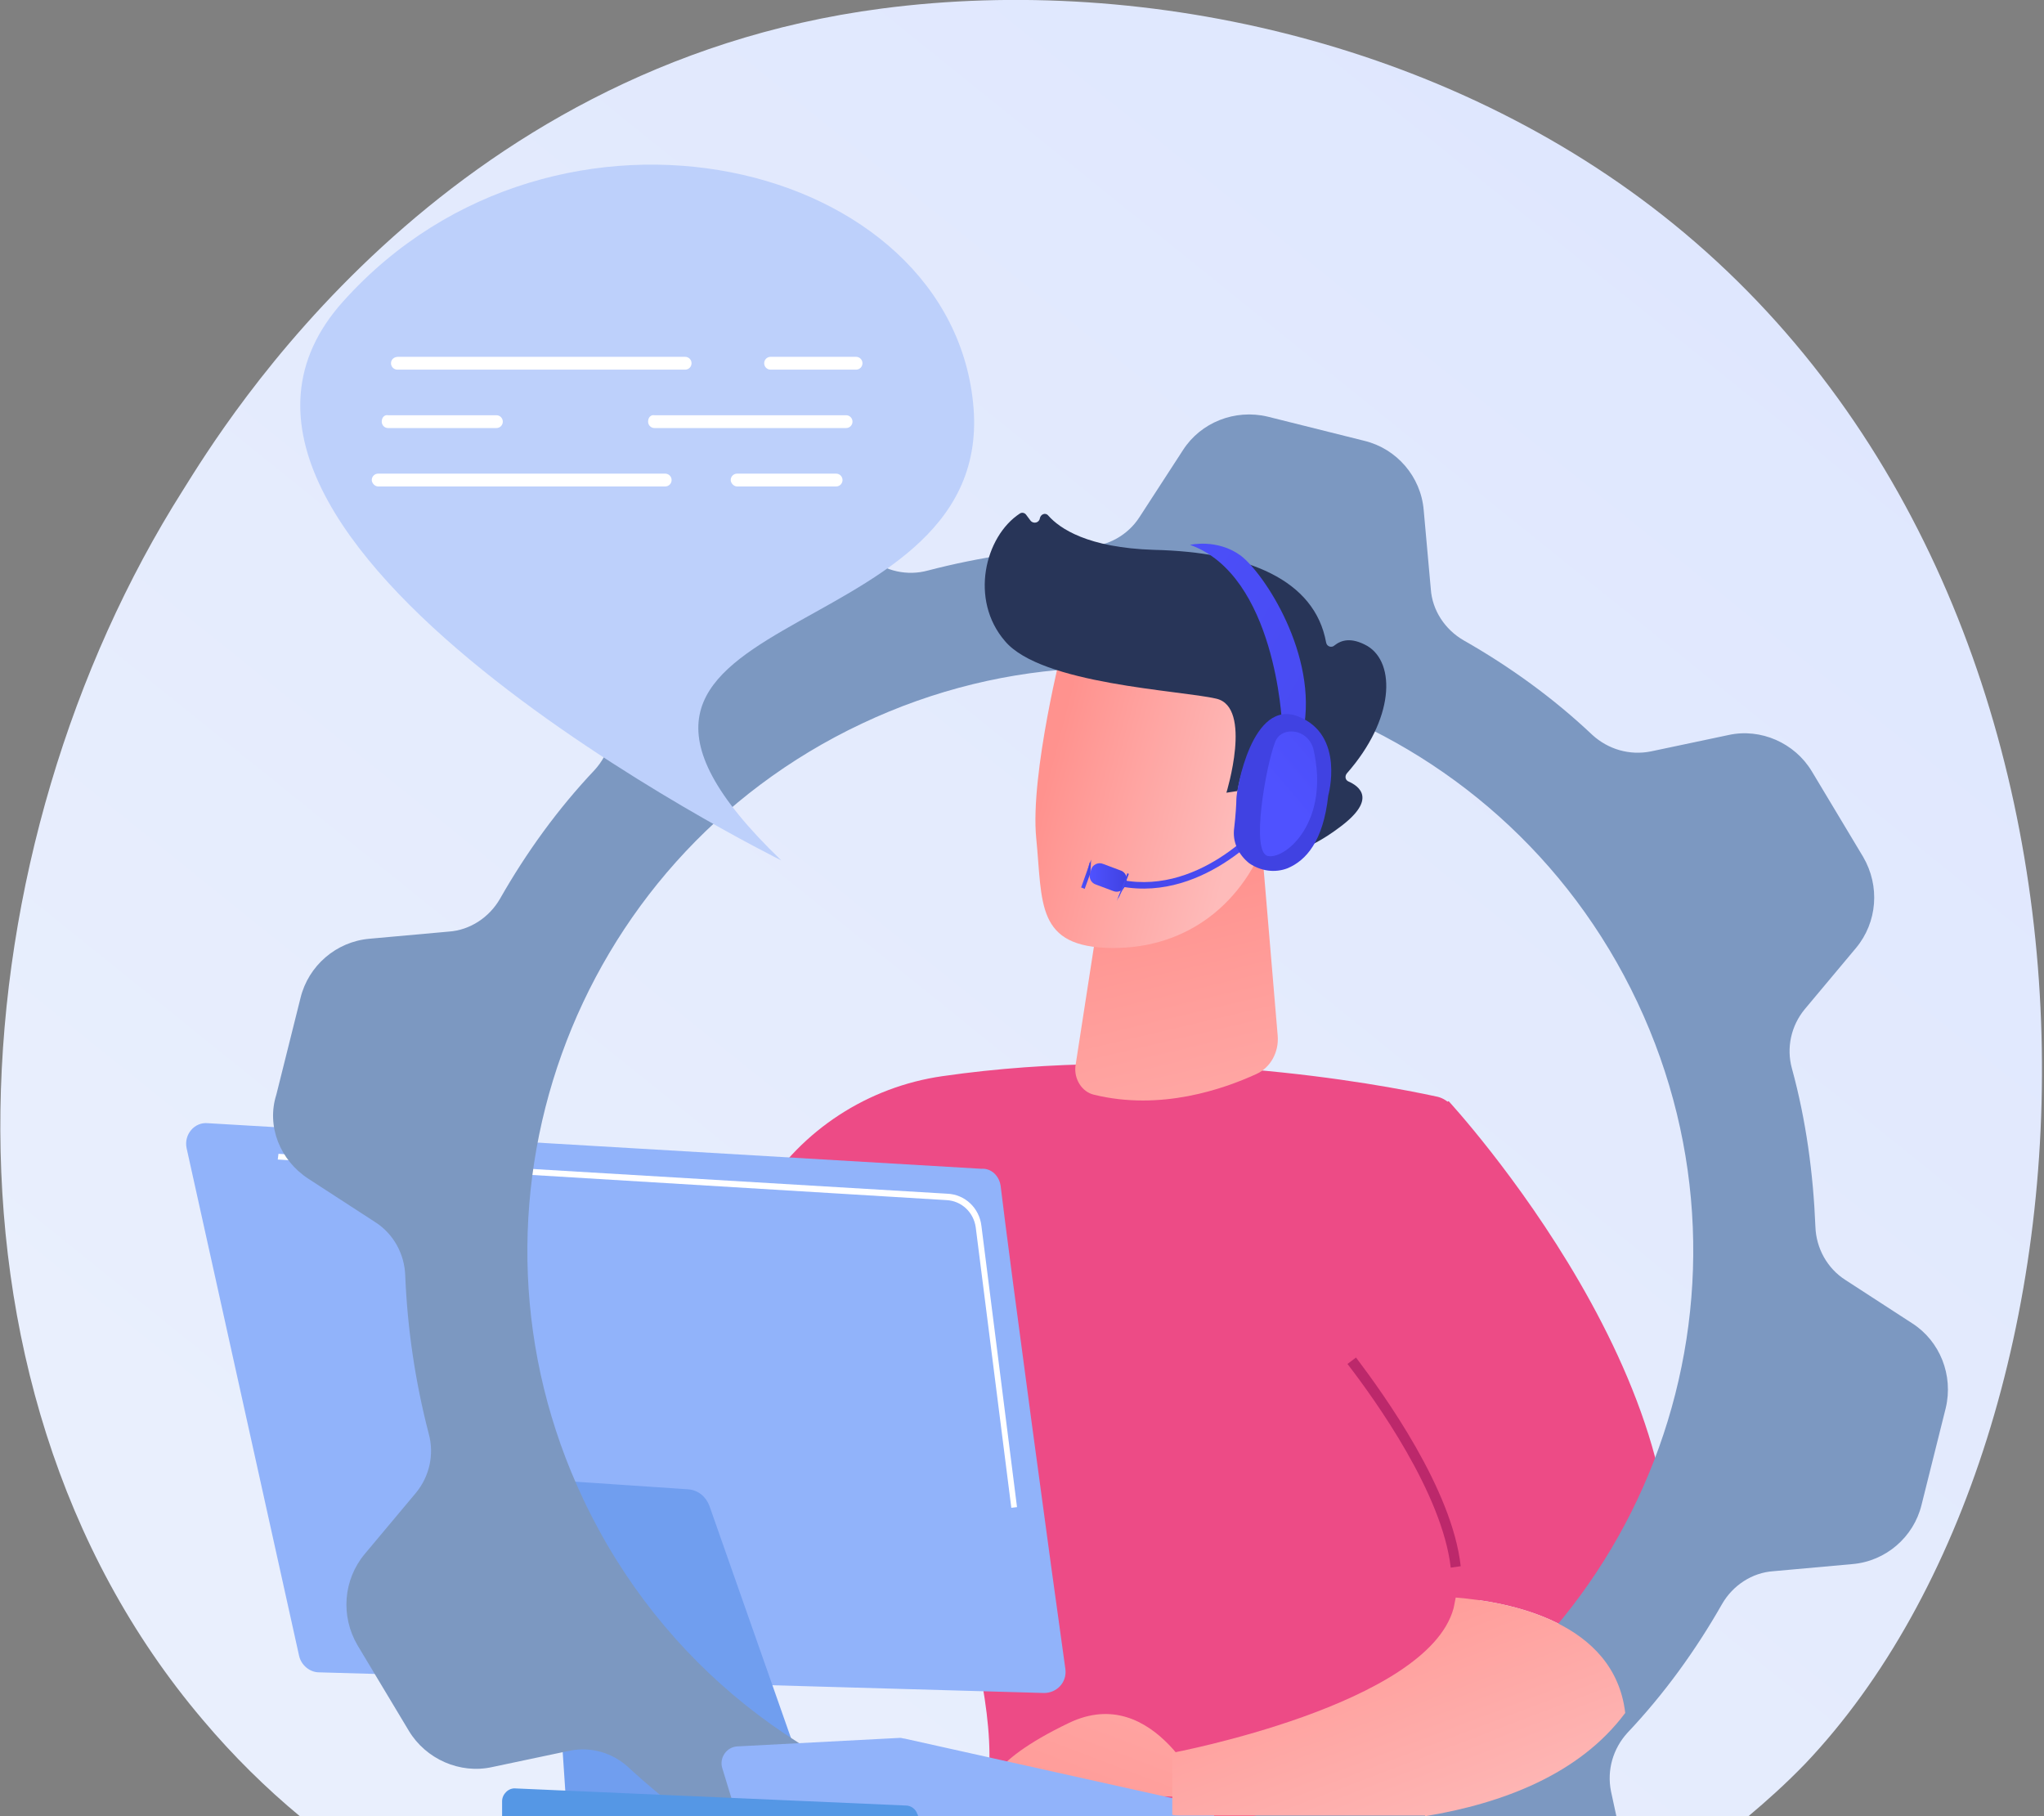
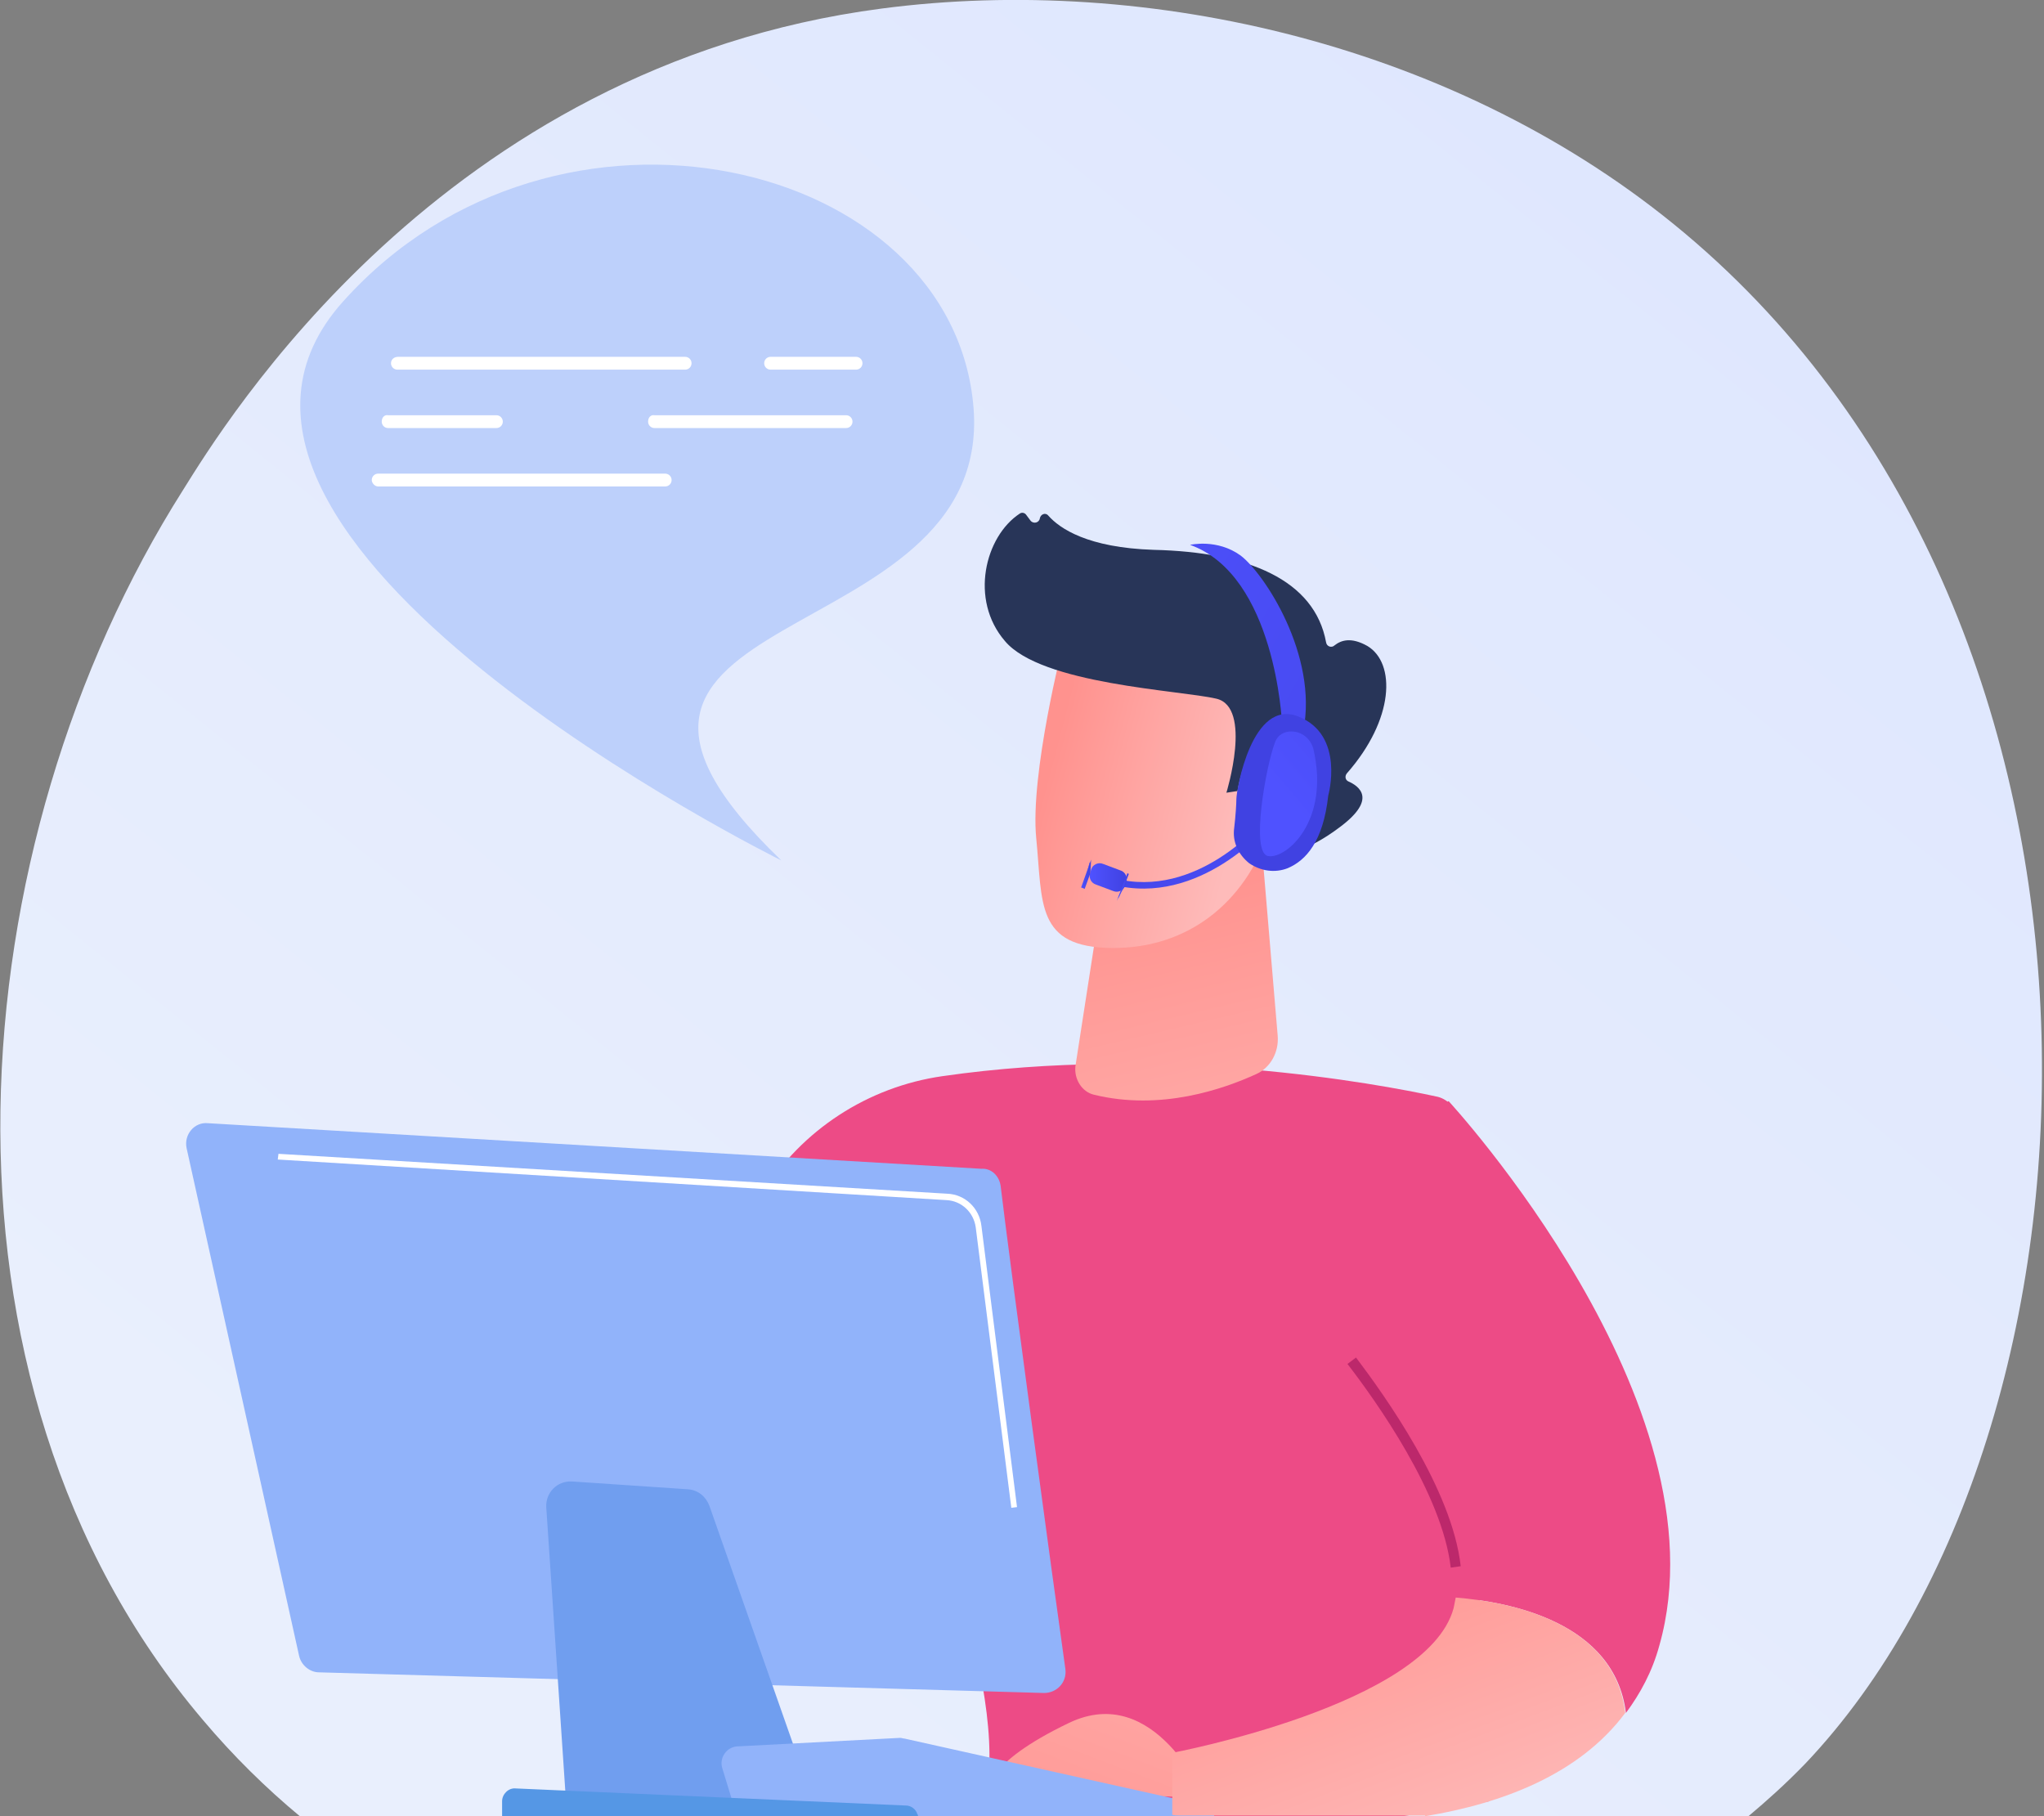
<svg xmlns="http://www.w3.org/2000/svg" version="1.1" id="Layer_1" x="0px" y="0px" viewBox="0 0 287 255" enable-background="new 0 0 287 255" xml:space="preserve">
  <rect x="0" y="0" width="287" height="255" fill="#808080" stroke="none" />
  <linearGradient id="SVGID_1_" gradientUnits="userSpaceOnUse" x1="328.088" y1="-76.73" x2="69.23" y2="244.756">
    <stop offset="0" style="stop-color:#DAE3FE" />
    <stop offset="1" style="stop-color:#E9EFFD" />
  </linearGradient>
  <path fill="url(#SVGID_1_)" d="M42.1,255h203.4c2.5-2.1,5.2-4.5,8-7.4c44.6-47,49.3-159.3-17-214.9C204.9,6.2,161.2-3.7,123.8,1.2  C61.9,9.3,31.4,59.7,25.7,68.8c-31.5,49.7-37.8,124.9,2.8,172.7C32.8,246.6,37.4,251.1,42.1,255z" />
  <path fill="#ED4B86" d="M101.6,246c0,0,11-35.4,23.4-49.8c0,0,14.7,33.4,13.9,51.8c0,0.5-0.1,1-0.1,1.5c-0.2,2.4,0.8,4.2,2.8,5.5  h55.4c7.2-1.2,12.1-2.1,12.1-2.1l-4.5-95.7c-0.1-1.5-1.2-2.8-2.7-3.2c-8.7-1.9-38.5-7.4-69.6-2.9c-10.4,1.5-19.7,7.5-25.3,16.5  c-10.1,16-24.5,44.7-21.5,74.5L101.6,246z" />
  <path fill="#ED4B86" d="M204.4,224.3c1.6-11-9.8-27.1-14.5-33.2c-1.3-1.7-2.1-3.9-2.1-6.1c-0.1-15.5,5.1-23.7,15.6-30.4  c0,0,39.2,42.4,29.6,76.4c-1,3.7-2.7,6.8-4.7,9.5C226.7,227.7,211.9,224.9,204.4,224.3z" />
  <path fill="#BC286B" d="M203.7,220.1l1.4-0.2c-1.2-10.8-10.7-24-14.7-29.3l-1.2,0.9C193.2,196.7,202.5,209.7,203.7,220.1z" />
  <linearGradient id="SVGID_2_" gradientUnits="userSpaceOnUse" x1="174.059" y1="57.303" x2="146.393" y2="-15.502" gradientTransform="matrix(1 0 0 -1 0 256)">
    <stop offset="0" style="stop-color:#FEBBBA" />
    <stop offset="1" style="stop-color:#FF928E" />
  </linearGradient>
  <path fill="url(#SVGID_2_)" d="M169.1,252.4c0,0-6.9-16.3-19-10.5c-12.1,5.8-11.2,9.5-11.2,9.5L169.1,252.4z" />
  <path fill="#91B3FA" d="M128.4,253.5l-1.7-8.1l-23.6,1.1l1.6,6.7L128.4,253.5z" />
  <path fill="#91B3FA" d="M140.5,166.5c1.3,10.9,7.3,55.2,9.1,67.9c0.2,1.8-1.2,3.3-3,3.3l-101.8-2.9c-1.3,0-2.5-1-2.8-2.3l-15.8-71.3  c-0.4-1.9,1.1-3.7,3-3.5l108.6,6.4C139.2,164,140.3,165.1,140.5,166.5z" />
  <path fill="#709EEF" d="M99.6,211.4l15,42.7l-35,0.7l-2.9-43.2c-0.1-2,1.5-3.7,3.6-3.6l16.3,1.1C98,209.2,99.1,210.1,99.6,211.4z" />
  <path fill="#FFFFFF" d="M142,211.7l0.8-0.1l-5-39.5c-0.3-2.5-2.3-4.4-4.8-4.5L39.1,162l-0.1,0.8l93.9,5.7c2.1,0.1,3.8,1.7,4.1,3.8  L142,211.7z" />
  <path fill="#91B3FA" d="M144.3,222.9l-0.8,0.1l1.1,8.5l0.8-0.1L144.3,222.9z" />
-   <path fill="#7C98C1" d="M43.3,165.5l9.4,6.1c2.5,1.6,4.1,4.4,4.2,7.5c0.3,7.4,1.4,14.9,3.3,22.2c0.8,2.9,0.1,6-1.8,8.3l-7.2,8.6  c-3,3.6-3.4,8.7-1,12.8l7.2,12c2.4,4,7.2,6.1,11.7,5.1l10.9-2.3c3-0.6,6,0.3,8.2,2.3c2.7,2.5,5.5,4.8,8.4,7h40.2  c-23.3-5.6-43.9-21.3-54.9-44.6c-19.3-40.8-1.8-89.6,39.1-108.9c40.8-19.3,89.6-1.8,108.9,39.1c19.3,40.9,1.8,89.6-39.1,108.9  c-5.1,2.4-10.4,4.3-15.7,5.6h51.9l-0.8-3.7c-0.6-3,0.3-6,2.3-8.2c5.2-5.5,9.6-11.6,13.3-18.1c1.5-2.6,4.2-4.4,7.2-4.6l11.1-1  c4.7-0.4,8.6-3.8,9.7-8.3l3.4-13.6c1.1-4.6-0.8-9.4-4.7-11.9l-9.4-6.1c-2.5-1.6-4.1-4.4-4.2-7.5c-0.3-7.4-1.3-14.9-3.3-22.2  c-0.8-2.9-0.1-6,1.8-8.3l7.2-8.6c3-3.6,3.4-8.7,1-12.8l-7.2-12c-2.4-4-7.2-6.1-11.7-5.1l-10.9,2.3c-3,0.6-6-0.3-8.2-2.3  c-5.5-5.2-11.6-9.6-18.1-13.3c-2.6-1.5-4.4-4.2-4.6-7.2l-1-11.1c-0.4-4.7-3.8-8.6-8.3-9.7l-13.6-3.4c-4.6-1.1-9.4,0.8-11.9,4.7  l-6.1,9.4c-1.6,2.5-4.4,4.1-7.5,4.2c-7.4,0.3-14.9,1.4-22.2,3.3c-2.9,0.8-6,0.1-8.3-1.8l-8.6-7.2c-3.6-3-8.7-3.4-12.8-1l-12,7.2  c-4,2.4-6.1,7.2-5.1,11.7l2.3,10.9c0.6,3-0.3,6-2.3,8.2c-5.2,5.5-9.6,11.6-13.3,18.1c-1.5,2.6-4.2,4.4-7.2,4.6l-11.1,1  c-4.7,0.4-8.6,3.8-9.7,8.3l-3.4,13.6C37.4,158.1,39.3,162.9,43.3,165.5z" />
  <path fill="#91B3FA" d="M103.2,254.1c0.1,0.3,0.3,0.6,0.5,0.9h66.8c-0.2-0.8-0.9-1.4-1.7-1.6l-41.8-9.3c-0.2,0-0.4-0.1-0.6-0.1  l-22.9,1.2c-1.5,0.1-2.5,1.6-2.1,3L103.2,254.1z" />
  <linearGradient id="SVGID_3_" gradientUnits="userSpaceOnUse" x1="202.546" y1="263.235" x2="184.859" y2="216.69">
    <stop offset="0" style="stop-color:#FEBBBA" />
    <stop offset="1" style="stop-color:#FF928E" />
  </linearGradient>
  <path fill="url(#SVGID_3_)" d="M200.1,255c10.9-1.8,21.7-5.9,28.1-14.5c-1.5-12.8-16.3-15.6-23.8-16.2c-0.1,0.5-0.2,1-0.3,1.5  c-3.7,13.6-39.5,20.3-39.5,20.3v8.7c0,0,0.3,0.1,0.9,0.1H200.1z" />
  <path fill="#5597E5" d="M128.9,255c0-0.1,0-0.2-0.1-0.3c-0.2-0.7-0.9-1.2-1.6-1.2l-54.8-2.4c-1-0.1-1.9,0.8-1.9,1.8v2.1H128.9z" />
  <linearGradient id="SVGID_4_" gradientUnits="userSpaceOnUse" x1="176.019" y1="70.098" x2="161.32" y2="132.43" gradientTransform="matrix(1 0 0 -1 0 256)">
    <stop offset="0" style="stop-color:#FEBBBA" />
    <stop offset="1" style="stop-color:#FF928E" />
  </linearGradient>
  <path fill="url(#SVGID_4_)" d="M177.3,120.5l2.1,24.9c0.2,2.3-1,4.5-3,5.4c-4.6,2.1-13.4,5.2-22.8,2.9c-1.7-0.4-2.8-2.2-2.6-4  l6.1-39.4L177.3,120.5z" />
  <linearGradient id="SVGID_5_" gradientUnits="userSpaceOnUse" x1="173.817" y1="140.249" x2="147.098" y2="147.244" gradientTransform="matrix(1 0 0 -1 0 256)">
    <stop offset="0" style="stop-color:#FEBBBA" />
    <stop offset="1" style="stop-color:#FF928E" />
  </linearGradient>
  <path fill="url(#SVGID_5_)" d="M149.3,90.3c0,0-4.7,18.4-3.8,27.4c0.9,9.1-0.1,15.3,10.6,15.4c10.7,0.1,18.7-6.4,22-16.2  c0,0,5.2-15,2.7-20.4C178.2,91.2,149.3,90.3,149.3,90.3z" />
  <path fill="#283558" d="M173.5,111.1l-1.3,0.2c0,0,3.7-12-1.4-13.2c-5.1-1.2-24.6-2-29.7-8.1c-5-5.8-2.8-14.7,2.1-17.9  c0.3-0.2,0.7-0.1,0.9,0.2l0.6,0.8c0.4,0.5,1.2,0.3,1.3-0.3c0.1-0.6,0.8-0.9,1.2-0.4c1.6,1.8,5.5,4.5,14.8,4.8  c13.2,0.3,22.6,4.2,24.2,13c0.1,0.6,0.8,0.8,1.2,0.4c0.9-0.7,2.3-1.2,4.6,0.1c4,2.4,3.8,10.3-2.9,17.9c-0.3,0.4-0.2,0.9,0.2,1.1  c1.6,0.7,4,2.5-1,6.3c-5.1,3.9-8.4,4.1-9.7,3.9c-0.3,0-0.6-0.3-0.6-0.6l-0.8-8c0-0.4-0.4-0.7-0.8-0.6L173.5,111.1z" />
  <linearGradient id="SVGID_6_" gradientUnits="userSpaceOnUse" x1="175.346" y1="146.089" x2="148.627" y2="153.084" gradientTransform="matrix(1 0 0 -1 0 256)">
    <stop offset="0" style="stop-color:#FEBBBA" />
    <stop offset="1" style="stop-color:#FF928E" />
  </linearGradient>
  <path fill="url(#SVGID_6_)" d="M173.5,112.8c0,0,1.1-11.4,6.5-9.1c5.4,2.3-0.6,12.7-4.5,13.7L173.5,112.8z" />
  <linearGradient id="SVGID_7_" gradientUnits="userSpaceOnUse" x1="175.656" y1="124.204" x2="162.226" y2="142.85" gradientTransform="matrix(1 0 0 -1 0 256)">
    <stop offset="0" style="stop-color:#4F52FF" />
    <stop offset="1" style="stop-color:#4042E2" />
  </linearGradient>
  <path fill="url(#SVGID_7_)" d="M156.2,124.2c12.3,3.2,21.9-8.3,22-8.4l-0.8-0.6c-0.1,0.1-9.3,11.2-21,8.1L156.2,124.2z" />
  <linearGradient id="SVGID_8_" gradientUnits="userSpaceOnUse" x1="152.97" y1="132.758" x2="158.173" y2="132.758" gradientTransform="matrix(1 0 0 -1 0 256)">
    <stop offset="0" style="stop-color:#4F52FF" />
    <stop offset="1" style="stop-color:#4042E2" />
  </linearGradient>
  <path fill="url(#SVGID_8_)" d="M153.1,122.5c-0.3,0.7,0.1,1.5,0.8,1.7l2.4,0.9c0.7,0.3,1.5-0.1,1.7-0.8l0.1-0.4  c0.3-0.7-0.1-1.5-0.8-1.7l-2.4-0.9c-0.7-0.3-1.5,0.1-1.7,0.8L153.1,122.5z" />
  <linearGradient id="SVGID_9_" gradientUnits="userSpaceOnUse" x1="157.01" y1="130.738" x2="157.651" y2="130.738" gradientTransform="matrix(1 0 0 -1 0 256)">
    <stop offset="0" style="stop-color:#4F52FF" />
    <stop offset="1" style="stop-color:#4042E2" />
  </linearGradient>
  <path fill="url(#SVGID_9_)" d="M157.7,124.5L157,126l0.1,0L157.7,124.5z" />
  <linearGradient id="SVGID_10_" gradientUnits="userSpaceOnUse" x1="156.803" y1="131.476" x2="158.551" y2="131.476" gradientTransform="matrix(1 0 0 -1 0 256)">
    <stop offset="0" style="stop-color:#4F52FF" />
    <stop offset="1" style="stop-color:#4042E2" />
  </linearGradient>
  <path fill="url(#SVGID_10_)" d="M158.3,122.6l-1.5,3.9l0,0l1-1.9l0.7-1.9L158.3,122.6z" />
  <linearGradient id="SVGID_11_" gradientUnits="userSpaceOnUse" x1="156.77" y1="131.492" x2="158.282" y2="131.492" gradientTransform="matrix(1 0 0 -1 0 256)">
    <stop offset="0" style="stop-color:#4F52FF" />
    <stop offset="1" style="stop-color:#4042E2" />
  </linearGradient>
  <path fill="url(#SVGID_11_)" d="M158.2,122.6l-1.5,3.9l0,0L158.2,122.6L158.2,122.6z" />
  <linearGradient id="SVGID_12_" gradientUnits="userSpaceOnUse" x1="156.737" y1="131.502" x2="158.248" y2="131.502" gradientTransform="matrix(1 0 0 -1 0 256)">
    <stop offset="0" style="stop-color:#4F52FF" />
    <stop offset="1" style="stop-color:#4042E2" />
  </linearGradient>
  <path fill="url(#SVGID_12_)" d="M158.2,122.5l-1.5,3.9l0,0L158.2,122.5L158.2,122.5z" />
  <linearGradient id="SVGID_13_" gradientUnits="userSpaceOnUse" x1="156.703" y1="131.512" x2="158.215" y2="131.512" gradientTransform="matrix(1 0 0 -1 0 256)">
    <stop offset="0" style="stop-color:#4F52FF" />
    <stop offset="1" style="stop-color:#4042E2" />
  </linearGradient>
  <path fill="url(#SVGID_13_)" d="M158.2,122.5l-1.5,3.9l0,0L158.2,122.5L158.2,122.5z" />
  <linearGradient id="SVGID_14_" gradientUnits="userSpaceOnUse" x1="156.669" y1="131.529" x2="158.181" y2="131.529" gradientTransform="matrix(1 0 0 -1 0 256)">
    <stop offset="0" style="stop-color:#4F52FF" />
    <stop offset="1" style="stop-color:#4042E2" />
  </linearGradient>
  <path fill="url(#SVGID_14_)" d="M158.1,122.5l-1.5,3.9l0,0L158.1,122.5L158.1,122.5z" />
  <linearGradient id="SVGID_15_" gradientUnits="userSpaceOnUse" x1="156.635" y1="131.539" x2="158.147" y2="131.539" gradientTransform="matrix(1 0 0 -1 0 256)">
    <stop offset="0" style="stop-color:#4F52FF" />
    <stop offset="1" style="stop-color:#4042E2" />
  </linearGradient>
  <path fill="url(#SVGID_15_)" d="M158.1,122.5l-1.5,3.9l0,0L158.1,122.5L158.1,122.5z" />
  <linearGradient id="SVGID_16_" gradientUnits="userSpaceOnUse" x1="156.601" y1="131.549" x2="158.113" y2="131.549" gradientTransform="matrix(1 0 0 -1 0 256)">
    <stop offset="0" style="stop-color:#4F52FF" />
    <stop offset="1" style="stop-color:#4042E2" />
  </linearGradient>
  <path fill="url(#SVGID_16_)" d="M158.1,122.5l-1.5,3.9l0,0L158.1,122.5L158.1,122.5z" />
  <linearGradient id="SVGID_17_" gradientUnits="userSpaceOnUse" x1="156.567" y1="131.565" x2="158.079" y2="131.565" gradientTransform="matrix(1 0 0 -1 0 256)">
    <stop offset="0" style="stop-color:#4F52FF" />
    <stop offset="1" style="stop-color:#4042E2" />
  </linearGradient>
  <path fill="url(#SVGID_17_)" d="M158,122.5l-1.5,3.9l0,0L158,122.5L158,122.5z" />
  <linearGradient id="SVGID_18_" gradientUnits="userSpaceOnUse" x1="156.533" y1="131.576" x2="158.045" y2="131.576" gradientTransform="matrix(1 0 0 -1 0 256)">
    <stop offset="0" style="stop-color:#4F52FF" />
    <stop offset="1" style="stop-color:#4042E2" />
  </linearGradient>
  <path fill="url(#SVGID_18_)" d="M158,122.5l-1.5,3.9l0,0L158,122.5L158,122.5z" />
  <linearGradient id="SVGID_19_" gradientUnits="userSpaceOnUse" x1="156.499" y1="131.587" x2="158.011" y2="131.587" gradientTransform="matrix(1 0 0 -1 0 256)">
    <stop offset="0" style="stop-color:#4F52FF" />
    <stop offset="1" style="stop-color:#4042E2" />
  </linearGradient>
  <path fill="url(#SVGID_19_)" d="M158,122.5l-1.5,3.9l0,0L158,122.5L158,122.5z" />
  <linearGradient id="SVGID_20_" gradientUnits="userSpaceOnUse" x1="156.466" y1="131.601" x2="157.978" y2="131.601" gradientTransform="matrix(1 0 0 -1 0 256)">
    <stop offset="0" style="stop-color:#4F52FF" />
    <stop offset="1" style="stop-color:#4042E2" />
  </linearGradient>
  <path fill="url(#SVGID_20_)" d="M157.9,122.4l-1.5,3.9l0,0L157.9,122.4L157.9,122.4z" />
  <linearGradient id="SVGID_21_" gradientUnits="userSpaceOnUse" x1="156.432" y1="131.612" x2="157.944" y2="131.612" gradientTransform="matrix(1 0 0 -1 0 256)">
    <stop offset="0" style="stop-color:#4F52FF" />
    <stop offset="1" style="stop-color:#4042E2" />
  </linearGradient>
  <path fill="url(#SVGID_21_)" d="M157.9,122.4l-1.5,3.9l0,0L157.9,122.4L157.9,122.4z" />
  <linearGradient id="SVGID_22_" gradientUnits="userSpaceOnUse" x1="156.398" y1="131.627" x2="157.91" y2="131.627" gradientTransform="matrix(1 0 0 -1 0 256)">
    <stop offset="0" style="stop-color:#4F52FF" />
    <stop offset="1" style="stop-color:#4042E2" />
  </linearGradient>
  <path fill="url(#SVGID_22_)" d="M157.9,122.4l-1.5,3.9l0,0L157.9,122.4L157.9,122.4z" />
  <linearGradient id="SVGID_23_" gradientUnits="userSpaceOnUse" x1="156.363" y1="131.638" x2="157.875" y2="131.638" gradientTransform="matrix(1 0 0 -1 0 256)">
    <stop offset="0" style="stop-color:#4F52FF" />
    <stop offset="1" style="stop-color:#4042E2" />
  </linearGradient>
  <path fill="url(#SVGID_23_)" d="M157.8,122.4l-1.5,3.9l0,0L157.8,122.4L157.8,122.4z" />
  <linearGradient id="SVGID_24_" gradientUnits="userSpaceOnUse" x1="156.33" y1="131.649" x2="157.842" y2="131.649" gradientTransform="matrix(1 0 0 -1 0 256)">
    <stop offset="0" style="stop-color:#4F52FF" />
    <stop offset="1" style="stop-color:#4042E2" />
  </linearGradient>
  <path fill="url(#SVGID_24_)" d="M157.8,122.4l-1.5,3.9l0,0L157.8,122.4L157.8,122.4z" />
  <linearGradient id="SVGID_25_" gradientUnits="userSpaceOnUse" x1="156.296" y1="131.665" x2="157.808" y2="131.665" gradientTransform="matrix(1 0 0 -1 0 256)">
    <stop offset="0" style="stop-color:#4F52FF" />
    <stop offset="1" style="stop-color:#4042E2" />
  </linearGradient>
  <path fill="url(#SVGID_25_)" d="M157.8,122.4l-1.5,3.9l0,0L157.8,122.4L157.8,122.4z" />
  <linearGradient id="SVGID_26_" gradientUnits="userSpaceOnUse" x1="156.262" y1="131.675" x2="157.774" y2="131.675" gradientTransform="matrix(1 0 0 -1 0 256)">
    <stop offset="0" style="stop-color:#4F52FF" />
    <stop offset="1" style="stop-color:#4042E2" />
  </linearGradient>
  <path fill="url(#SVGID_26_)" d="M157.7,122.4l-1.5,3.9l0,0L157.7,122.4L157.7,122.4z" />
  <linearGradient id="SVGID_27_" gradientUnits="userSpaceOnUse" x1="156.227" y1="131.685" x2="157.739" y2="131.685" gradientTransform="matrix(1 0 0 -1 0 256)">
    <stop offset="0" style="stop-color:#4F52FF" />
    <stop offset="1" style="stop-color:#4042E2" />
  </linearGradient>
  <path fill="url(#SVGID_27_)" d="M157.7,122.4l-1.5,3.9l0,0L157.7,122.4L157.7,122.4z" />
  <linearGradient id="SVGID_28_" gradientUnits="userSpaceOnUse" x1="156.196" y1="131.701" x2="157.707" y2="131.701" gradientTransform="matrix(1 0 0 -1 0 256)">
    <stop offset="0" style="stop-color:#4F52FF" />
    <stop offset="1" style="stop-color:#4042E2" />
  </linearGradient>
  <path fill="url(#SVGID_28_)" d="M157.7,122.3l-1.5,3.9l0,0L157.7,122.3L157.7,122.3z" />
  <linearGradient id="SVGID_29_" gradientUnits="userSpaceOnUse" x1="156.161" y1="131.712" x2="157.673" y2="131.712" gradientTransform="matrix(1 0 0 -1 0 256)">
    <stop offset="0" style="stop-color:#4F52FF" />
    <stop offset="1" style="stop-color:#4042E2" />
  </linearGradient>
  <path fill="url(#SVGID_29_)" d="M157.6,122.3l-1.5,3.9l0,0L157.6,122.3L157.6,122.3z" />
  <linearGradient id="SVGID_30_" gradientUnits="userSpaceOnUse" x1="156.127" y1="131.727" x2="157.639" y2="131.727" gradientTransform="matrix(1 0 0 -1 0 256)">
    <stop offset="0" style="stop-color:#4F52FF" />
    <stop offset="1" style="stop-color:#4042E2" />
  </linearGradient>
  <path fill="url(#SVGID_30_)" d="M157.6,122.3l-1.5,3.9l0,0L157.6,122.3L157.6,122.3z" />
  <linearGradient id="SVGID_31_" gradientUnits="userSpaceOnUse" x1="156.093" y1="131.738" x2="157.605" y2="131.738" gradientTransform="matrix(1 0 0 -1 0 256)">
    <stop offset="0" style="stop-color:#4F52FF" />
    <stop offset="1" style="stop-color:#4042E2" />
  </linearGradient>
  <path fill="url(#SVGID_31_)" d="M157.6,122.3l-1.5,3.9l0,0L157.6,122.3L157.6,122.3z" />
  <linearGradient id="SVGID_32_" gradientUnits="userSpaceOnUse" x1="156.06" y1="131.748" x2="157.572" y2="131.748" gradientTransform="matrix(1 0 0 -1 0 256)">
    <stop offset="0" style="stop-color:#4F52FF" />
    <stop offset="1" style="stop-color:#4042E2" />
  </linearGradient>
  <path fill="url(#SVGID_32_)" d="M157.5,122.3l-1.5,3.9l0,0L157.5,122.3L157.5,122.3z" />
  <linearGradient id="SVGID_33_" gradientUnits="userSpaceOnUse" x1="156.025" y1="131.764" x2="157.537" y2="131.764" gradientTransform="matrix(1 0 0 -1 0 256)">
    <stop offset="0" style="stop-color:#4F52FF" />
    <stop offset="1" style="stop-color:#4042E2" />
  </linearGradient>
  <path fill="url(#SVGID_33_)" d="M157.5,122.3l-1.5,3.9l0,0L157.5,122.3L157.5,122.3z" />
  <linearGradient id="SVGID_34_" gradientUnits="userSpaceOnUse" x1="155.991" y1="131.774" x2="157.503" y2="131.774" gradientTransform="matrix(1 0 0 -1 0 256)">
    <stop offset="0" style="stop-color:#4F52FF" />
    <stop offset="1" style="stop-color:#4042E2" />
  </linearGradient>
  <path fill="url(#SVGID_34_)" d="M157.5,122.3l-1.5,3.9l0,0L157.5,122.3L157.5,122.3z" />
  <linearGradient id="SVGID_35_" gradientUnits="userSpaceOnUse" x1="155.957" y1="131.785" x2="157.469" y2="131.785" gradientTransform="matrix(1 0 0 -1 0 256)">
    <stop offset="0" style="stop-color:#4F52FF" />
    <stop offset="1" style="stop-color:#4042E2" />
  </linearGradient>
  <path fill="url(#SVGID_35_)" d="M157.4,122.3l-1.5,3.9l0,0L157.4,122.3L157.4,122.3z" />
  <linearGradient id="SVGID_36_" gradientUnits="userSpaceOnUse" x1="155.924" y1="131.8" x2="157.437" y2="131.8" gradientTransform="matrix(1 0 0 -1 0 256)">
    <stop offset="0" style="stop-color:#4F52FF" />
    <stop offset="1" style="stop-color:#4042E2" />
  </linearGradient>
  <path fill="url(#SVGID_36_)" d="M157.4,122.2l-1.5,3.9l0,0L157.4,122.2L157.4,122.2z" />
  <linearGradient id="SVGID_37_" gradientUnits="userSpaceOnUse" x1="155.89" y1="131.811" x2="157.402" y2="131.811" gradientTransform="matrix(1 0 0 -1 0 256)">
    <stop offset="0" style="stop-color:#4F52FF" />
    <stop offset="1" style="stop-color:#4042E2" />
  </linearGradient>
  <path fill="url(#SVGID_37_)" d="M157.4,122.2l-1.5,3.9l0,0L157.4,122.2L157.4,122.2z" />
  <linearGradient id="SVGID_38_" gradientUnits="userSpaceOnUse" x1="155.856" y1="131.827" x2="157.368" y2="131.827" gradientTransform="matrix(1 0 0 -1 0 256)">
    <stop offset="0" style="stop-color:#4F52FF" />
    <stop offset="1" style="stop-color:#4042E2" />
  </linearGradient>
  <path fill="url(#SVGID_38_)" d="M157.3,122.2l-1.5,3.9l0,0L157.3,122.2L157.3,122.2z" />
  <linearGradient id="SVGID_39_" gradientUnits="userSpaceOnUse" x1="155.822" y1="131.838" x2="157.334" y2="131.838" gradientTransform="matrix(1 0 0 -1 0 256)">
    <stop offset="0" style="stop-color:#4F52FF" />
    <stop offset="1" style="stop-color:#4042E2" />
  </linearGradient>
  <path fill="url(#SVGID_39_)" d="M157.3,122.2l-1.5,3.9l0,0L157.3,122.2L157.3,122.2z" />
  <linearGradient id="SVGID_40_" gradientUnits="userSpaceOnUse" x1="155.787" y1="131.847" x2="157.299" y2="131.847" gradientTransform="matrix(1 0 0 -1 0 256)">
    <stop offset="0" style="stop-color:#4F52FF" />
    <stop offset="1" style="stop-color:#4042E2" />
  </linearGradient>
  <path fill="url(#SVGID_40_)" d="M157.3,122.2l-1.5,3.9l0,0L157.3,122.2L157.3,122.2z" />
  <linearGradient id="SVGID_41_" gradientUnits="userSpaceOnUse" x1="155.754" y1="131.863" x2="157.266" y2="131.863" gradientTransform="matrix(1 0 0 -1 0 256)">
    <stop offset="0" style="stop-color:#4F52FF" />
    <stop offset="1" style="stop-color:#4042E2" />
  </linearGradient>
  <path fill="url(#SVGID_41_)" d="M157.2,122.2l-1.5,3.9l0,0L157.2,122.2L157.2,122.2z" />
  <linearGradient id="SVGID_42_" gradientUnits="userSpaceOnUse" x1="155.72" y1="131.874" x2="157.232" y2="131.874" gradientTransform="matrix(1 0 0 -1 0 256)">
    <stop offset="0" style="stop-color:#4F52FF" />
    <stop offset="1" style="stop-color:#4042E2" />
  </linearGradient>
  <path fill="url(#SVGID_42_)" d="M157.2,122.2l-1.5,3.9l0,0L157.2,122.2L157.2,122.2z" />
  <linearGradient id="SVGID_43_" gradientUnits="userSpaceOnUse" x1="155.686" y1="131.884" x2="157.198" y2="131.884" gradientTransform="matrix(1 0 0 -1 0 256)">
    <stop offset="0" style="stop-color:#4F52FF" />
    <stop offset="1" style="stop-color:#4042E2" />
  </linearGradient>
  <path fill="url(#SVGID_43_)" d="M157.2,122.2l-1.5,3.9l0,0L157.2,122.2L157.2,122.2z" />
  <linearGradient id="SVGID_44_" gradientUnits="userSpaceOnUse" x1="155.653" y1="131.899" x2="157.165" y2="131.899" gradientTransform="matrix(1 0 0 -1 0 256)">
    <stop offset="0" style="stop-color:#4F52FF" />
    <stop offset="1" style="stop-color:#4042E2" />
  </linearGradient>
  <path fill="url(#SVGID_44_)" d="M157.1,122.1l-1.5,3.9l0,0L157.1,122.1L157.1,122.1z" />
  <linearGradient id="SVGID_45_" gradientUnits="userSpaceOnUse" x1="155.62" y1="131.911" x2="157.132" y2="131.911" gradientTransform="matrix(1 0 0 -1 0 256)">
    <stop offset="0" style="stop-color:#4F52FF" />
    <stop offset="1" style="stop-color:#4042E2" />
  </linearGradient>
  <path fill="url(#SVGID_45_)" d="M157.1,122.1l-1.5,3.9l0,0L157.1,122.1L157.1,122.1z" />
  <linearGradient id="SVGID_46_" gradientUnits="userSpaceOnUse" x1="155.585" y1="131.921" x2="157.097" y2="131.921" gradientTransform="matrix(1 0 0 -1 0 256)">
    <stop offset="0" style="stop-color:#4F52FF" />
    <stop offset="1" style="stop-color:#4042E2" />
  </linearGradient>
  <path fill="url(#SVGID_46_)" d="M157.1,122.1l-1.5,3.9l0,0L157.1,122.1L157.1,122.1z" />
  <linearGradient id="SVGID_47_" gradientUnits="userSpaceOnUse" x1="155.551" y1="131.937" x2="157.063" y2="131.937" gradientTransform="matrix(1 0 0 -1 0 256)">
    <stop offset="0" style="stop-color:#4F52FF" />
    <stop offset="1" style="stop-color:#4042E2" />
  </linearGradient>
  <path fill="url(#SVGID_47_)" d="M157,122.1l-1.5,3.9l0,0L157,122.1L157,122.1z" />
  <linearGradient id="SVGID_48_" gradientUnits="userSpaceOnUse" x1="155.517" y1="131.947" x2="157.029" y2="131.947" gradientTransform="matrix(1 0 0 -1 0 256)">
    <stop offset="0" style="stop-color:#4F52FF" />
    <stop offset="1" style="stop-color:#4042E2" />
  </linearGradient>
-   <path fill="url(#SVGID_48_)" d="M157,122.1l-1.5,3.9l0,0L157,122.1L157,122.1z" />
  <linearGradient id="SVGID_49_" gradientUnits="userSpaceOnUse" x1="155.484" y1="131.963" x2="156.996" y2="131.963" gradientTransform="matrix(1 0 0 -1 0 256)">
    <stop offset="0" style="stop-color:#4F52FF" />
    <stop offset="1" style="stop-color:#4042E2" />
  </linearGradient>
  <path fill="url(#SVGID_49_)" d="M157,122.1l-1.5,3.9l0,0L157,122.1L157,122.1z" />
  <linearGradient id="SVGID_50_" gradientUnits="userSpaceOnUse" x1="155.449" y1="131.974" x2="156.961" y2="131.974" gradientTransform="matrix(1 0 0 -1 0 256)">
    <stop offset="0" style="stop-color:#4F52FF" />
    <stop offset="1" style="stop-color:#4042E2" />
  </linearGradient>
  <path fill="url(#SVGID_50_)" d="M156.9,122.1l-1.5,3.9l0,0L156.9,122.1L156.9,122.1z" />
  <linearGradient id="SVGID_51_" gradientUnits="userSpaceOnUse" x1="155.415" y1="131.983" x2="156.927" y2="131.983" gradientTransform="matrix(1 0 0 -1 0 256)">
    <stop offset="0" style="stop-color:#4F52FF" />
    <stop offset="1" style="stop-color:#4042E2" />
  </linearGradient>
  <path fill="url(#SVGID_51_)" d="M156.9,122.1l-1.5,3.9l0,0L156.9,122.1L156.9,122.1z" />
  <linearGradient id="SVGID_52_" gradientUnits="userSpaceOnUse" x1="155.382" y1="132" x2="156.894" y2="132" gradientTransform="matrix(1 0 0 -1 0 256)">
    <stop offset="0" style="stop-color:#4F52FF" />
    <stop offset="1" style="stop-color:#4042E2" />
  </linearGradient>
  <path fill="url(#SVGID_52_)" d="M156.9,122l-1.5,3.9l0,0L156.9,122L156.9,122z" />
  <linearGradient id="SVGID_53_" gradientUnits="userSpaceOnUse" x1="155.348" y1="132.01" x2="156.86" y2="132.01" gradientTransform="matrix(1 0 0 -1 0 256)">
    <stop offset="0" style="stop-color:#4F52FF" />
    <stop offset="1" style="stop-color:#4042E2" />
  </linearGradient>
  <path fill="url(#SVGID_53_)" d="M156.8,122l-1.5,3.9l0,0L156.8,122L156.8,122z" />
  <linearGradient id="SVGID_54_" gradientUnits="userSpaceOnUse" x1="155.314" y1="132.02" x2="156.826" y2="132.02" gradientTransform="matrix(1 0 0 -1 0 256)">
    <stop offset="0" style="stop-color:#4F52FF" />
    <stop offset="1" style="stop-color:#4042E2" />
  </linearGradient>
  <path fill="url(#SVGID_54_)" d="M156.8,122l-1.5,3.9l0,0L156.8,122L156.8,122z" />
  <linearGradient id="SVGID_55_" gradientUnits="userSpaceOnUse" x1="155.28" y1="132.036" x2="156.792" y2="132.036" gradientTransform="matrix(1 0 0 -1 0 256)">
    <stop offset="0" style="stop-color:#4F52FF" />
    <stop offset="1" style="stop-color:#4042E2" />
  </linearGradient>
  <path fill="url(#SVGID_55_)" d="M156.8,122l-1.5,3.9l0,0L156.8,122L156.8,122z" />
  <linearGradient id="SVGID_56_" gradientUnits="userSpaceOnUse" x1="155.246" y1="132.047" x2="156.758" y2="132.047" gradientTransform="matrix(1 0 0 -1 0 256)">
    <stop offset="0" style="stop-color:#4F52FF" />
    <stop offset="1" style="stop-color:#4042E2" />
  </linearGradient>
  <path fill="url(#SVGID_56_)" d="M156.7,122l-1.5,3.9l0,0L156.7,122L156.7,122z" />
  <linearGradient id="SVGID_57_" gradientUnits="userSpaceOnUse" x1="155.212" y1="132.056" x2="156.724" y2="132.056" gradientTransform="matrix(1 0 0 -1 0 256)">
    <stop offset="0" style="stop-color:#4F52FF" />
    <stop offset="1" style="stop-color:#4042E2" />
  </linearGradient>
  <path fill="url(#SVGID_57_)" d="M156.7,122l-1.5,3.9l0,0L156.7,122L156.7,122z" />
  <linearGradient id="SVGID_58_" gradientUnits="userSpaceOnUse" x1="155.178" y1="132.072" x2="156.69" y2="132.072" gradientTransform="matrix(1 0 0 -1 0 256)">
    <stop offset="0" style="stop-color:#4F52FF" />
    <stop offset="1" style="stop-color:#4042E2" />
  </linearGradient>
  <path fill="url(#SVGID_58_)" d="M156.7,122l-1.5,3.9l0,0L156.7,122L156.7,122z" />
  <linearGradient id="SVGID_59_" gradientUnits="userSpaceOnUse" x1="155.144" y1="132.083" x2="156.656" y2="132.083" gradientTransform="matrix(1 0 0 -1 0 256)">
    <stop offset="0" style="stop-color:#4F52FF" />
    <stop offset="1" style="stop-color:#4042E2" />
  </linearGradient>
  <path fill="url(#SVGID_59_)" d="M156.6,122l-1.5,3.9l0,0L156.6,122L156.6,122z" />
  <linearGradient id="SVGID_60_" gradientUnits="userSpaceOnUse" x1="155.111" y1="132.099" x2="156.623" y2="132.099" gradientTransform="matrix(1 0 0 -1 0 256)">
    <stop offset="0" style="stop-color:#4F52FF" />
    <stop offset="1" style="stop-color:#4042E2" />
  </linearGradient>
  <path fill="url(#SVGID_60_)" d="M156.6,121.9l-1.5,3.9l0,0L156.6,121.9L156.6,121.9z" />
  <linearGradient id="SVGID_61_" gradientUnits="userSpaceOnUse" x1="155.076" y1="132.109" x2="156.588" y2="132.109" gradientTransform="matrix(1 0 0 -1 0 256)">
    <stop offset="0" style="stop-color:#4F52FF" />
    <stop offset="1" style="stop-color:#4042E2" />
  </linearGradient>
  <path fill="url(#SVGID_61_)" d="M156.6,121.9l-1.5,3.9l0,0L156.6,121.9L156.6,121.9z" />
  <linearGradient id="SVGID_62_" gradientUnits="userSpaceOnUse" x1="155.044" y1="132.119" x2="156.556" y2="132.119" gradientTransform="matrix(1 0 0 -1 0 256)">
    <stop offset="0" style="stop-color:#4F52FF" />
    <stop offset="1" style="stop-color:#4042E2" />
  </linearGradient>
  <path fill="url(#SVGID_62_)" d="M156.5,121.9l-1.5,3.9l0,0L156.5,121.9L156.5,121.9z" />
  <linearGradient id="SVGID_63_" gradientUnits="userSpaceOnUse" x1="155.009" y1="132.136" x2="156.521" y2="132.136" gradientTransform="matrix(1 0 0 -1 0 256)">
    <stop offset="0" style="stop-color:#4F52FF" />
    <stop offset="1" style="stop-color:#4042E2" />
  </linearGradient>
  <path fill="url(#SVGID_63_)" d="M156.5,121.9l-1.5,3.9l0,0L156.5,121.9L156.5,121.9z" />
  <linearGradient id="SVGID_64_" gradientUnits="userSpaceOnUse" x1="154.975" y1="132.146" x2="156.487" y2="132.146" gradientTransform="matrix(1 0 0 -1 0 256)">
    <stop offset="0" style="stop-color:#4F52FF" />
    <stop offset="1" style="stop-color:#4042E2" />
  </linearGradient>
  <path fill="url(#SVGID_64_)" d="M156.5,121.9l-1.5,3.9l0,0L156.5,121.9L156.5,121.9z" />
  <linearGradient id="SVGID_65_" gradientUnits="userSpaceOnUse" x1="154.941" y1="132.156" x2="156.453" y2="132.156" gradientTransform="matrix(1 0 0 -1 0 256)">
    <stop offset="0" style="stop-color:#4F52FF" />
    <stop offset="1" style="stop-color:#4042E2" />
  </linearGradient>
  <path fill="url(#SVGID_65_)" d="M156.4,121.9l-1.5,3.9l0,0L156.4,121.9L156.4,121.9z" />
  <linearGradient id="SVGID_66_" gradientUnits="userSpaceOnUse" x1="154.908" y1="132.173" x2="156.42" y2="132.173" gradientTransform="matrix(1 0 0 -1 0 256)">
    <stop offset="0" style="stop-color:#4F52FF" />
    <stop offset="1" style="stop-color:#4042E2" />
  </linearGradient>
  <path fill="url(#SVGID_66_)" d="M156.4,121.9l-1.5,3.9l0,0L156.4,121.9L156.4,121.9z" />
  <linearGradient id="SVGID_67_" gradientUnits="userSpaceOnUse" x1="154.873" y1="132.183" x2="156.385" y2="132.183" gradientTransform="matrix(1 0 0 -1 0 256)">
    <stop offset="0" style="stop-color:#4F52FF" />
    <stop offset="1" style="stop-color:#4042E2" />
  </linearGradient>
  <path fill="url(#SVGID_67_)" d="M156.4,121.9l-1.5,3.9l0,0L156.4,121.9L156.4,121.9z" />
  <linearGradient id="SVGID_68_" gradientUnits="userSpaceOnUse" x1="154.84" y1="132.198" x2="156.352" y2="132.198" gradientTransform="matrix(1 0 0 -1 0 256)">
    <stop offset="0" style="stop-color:#4F52FF" />
    <stop offset="1" style="stop-color:#4042E2" />
  </linearGradient>
  <path fill="url(#SVGID_68_)" d="M156.3,121.8l-1.5,3.9l0,0L156.3,121.8L156.3,121.8z" />
  <linearGradient id="SVGID_69_" gradientUnits="userSpaceOnUse" x1="154.806" y1="132.209" x2="156.318" y2="132.209" gradientTransform="matrix(1 0 0 -1 0 256)">
    <stop offset="0" style="stop-color:#4F52FF" />
    <stop offset="1" style="stop-color:#4042E2" />
  </linearGradient>
  <path fill="url(#SVGID_69_)" d="M156.3,121.8l-1.5,3.9l0,0L156.3,121.8L156.3,121.8z" />
  <linearGradient id="SVGID_70_" gradientUnits="userSpaceOnUse" x1="154.772" y1="132.22" x2="156.284" y2="132.22" gradientTransform="matrix(1 0 0 -1 0 256)">
    <stop offset="0" style="stop-color:#4F52FF" />
    <stop offset="1" style="stop-color:#4042E2" />
  </linearGradient>
  <path fill="url(#SVGID_70_)" d="M156.2,121.8l-1.5,3.9l0,0L156.2,121.8L156.2,121.8z" />
  <linearGradient id="SVGID_71_" gradientUnits="userSpaceOnUse" x1="154.738" y1="132.234" x2="156.25" y2="132.234" gradientTransform="matrix(1 0 0 -1 0 256)">
    <stop offset="0" style="stop-color:#4F52FF" />
    <stop offset="1" style="stop-color:#4042E2" />
  </linearGradient>
  <path fill="url(#SVGID_71_)" d="M156.2,121.8l-1.5,3.9l0,0L156.2,121.8L156.2,121.8z" />
  <linearGradient id="SVGID_72_" gradientUnits="userSpaceOnUse" x1="154.704" y1="132.245" x2="156.216" y2="132.245" gradientTransform="matrix(1 0 0 -1 0 256)">
    <stop offset="0" style="stop-color:#4F52FF" />
    <stop offset="1" style="stop-color:#4042E2" />
  </linearGradient>
  <path fill="url(#SVGID_72_)" d="M156.2,121.8l-1.5,3.9l0,0L156.2,121.8L156.2,121.8z" />
  <linearGradient id="SVGID_73_" gradientUnits="userSpaceOnUse" x1="154.67" y1="132.256" x2="156.182" y2="132.256" gradientTransform="matrix(1 0 0 -1 0 256)">
    <stop offset="0" style="stop-color:#4F52FF" />
    <stop offset="1" style="stop-color:#4042E2" />
  </linearGradient>
  <path fill="url(#SVGID_73_)" d="M156.1,121.8l-1.5,3.9l0,0L156.1,121.8L156.1,121.8z" />
  <linearGradient id="SVGID_74_" gradientUnits="userSpaceOnUse" x1="154.636" y1="132.272" x2="156.148" y2="132.272" gradientTransform="matrix(1 0 0 -1 0 256)">
    <stop offset="0" style="stop-color:#4F52FF" />
    <stop offset="1" style="stop-color:#4042E2" />
  </linearGradient>
  <path fill="url(#SVGID_74_)" d="M156.1,121.8l-1.5,3.9l0,0L156.1,121.8L156.1,121.8z" />
  <linearGradient id="SVGID_75_" gradientUnits="userSpaceOnUse" x1="154.602" y1="132.282" x2="156.114" y2="132.282" gradientTransform="matrix(1 0 0 -1 0 256)">
    <stop offset="0" style="stop-color:#4F52FF" />
    <stop offset="1" style="stop-color:#4042E2" />
  </linearGradient>
  <path fill="url(#SVGID_75_)" d="M156.1,121.8l-1.5,3.9l0,0L156.1,121.8L156.1,121.8z" />
  <linearGradient id="SVGID_76_" gradientUnits="userSpaceOnUse" x1="154.569" y1="132.298" x2="156.08" y2="132.298" gradientTransform="matrix(1 0 0 -1 0 256)">
    <stop offset="0" style="stop-color:#4F52FF" />
    <stop offset="1" style="stop-color:#4042E2" />
  </linearGradient>
  <path fill="url(#SVGID_76_)" d="M156,121.8l-1.5,3.9l0,0L156,121.8L156,121.8z" />
  <linearGradient id="SVGID_77_" gradientUnits="userSpaceOnUse" x1="154.535" y1="132.309" x2="156.047" y2="132.309" gradientTransform="matrix(1 0 0 -1 0 256)">
    <stop offset="0" style="stop-color:#4F52FF" />
    <stop offset="1" style="stop-color:#4042E2" />
  </linearGradient>
  <path fill="url(#SVGID_77_)" d="M156,121.7l-1.5,3.9l0,0L156,121.7L156,121.7z" />
  <linearGradient id="SVGID_78_" gradientUnits="userSpaceOnUse" x1="154.5" y1="132.319" x2="156.012" y2="132.319" gradientTransform="matrix(1 0 0 -1 0 256)">
    <stop offset="0" style="stop-color:#4F52FF" />
    <stop offset="1" style="stop-color:#4042E2" />
  </linearGradient>
  <path fill="url(#SVGID_78_)" d="M156,121.7l-1.5,3.9l0,0L156,121.7L156,121.7z" />
  <linearGradient id="SVGID_79_" gradientUnits="userSpaceOnUse" x1="154.468" y1="132.334" x2="155.98" y2="132.334" gradientTransform="matrix(1 0 0 -1 0 256)">
    <stop offset="0" style="stop-color:#4F52FF" />
    <stop offset="1" style="stop-color:#4042E2" />
  </linearGradient>
  <path fill="url(#SVGID_79_)" d="M155.9,121.7l-1.5,3.9l0,0L155.9,121.7L155.9,121.7z" />
  <linearGradient id="SVGID_80_" gradientUnits="userSpaceOnUse" x1="154.433" y1="132.345" x2="155.945" y2="132.345" gradientTransform="matrix(1 0 0 -1 0 256)">
    <stop offset="0" style="stop-color:#4F52FF" />
    <stop offset="1" style="stop-color:#4042E2" />
  </linearGradient>
  <path fill="url(#SVGID_80_)" d="M155.9,121.7l-1.5,3.9l0,0L155.9,121.7L155.9,121.7z" />
  <linearGradient id="SVGID_81_" gradientUnits="userSpaceOnUse" x1="154.399" y1="132.356" x2="155.911" y2="132.356" gradientTransform="matrix(1 0 0 -1 0 256)">
    <stop offset="0" style="stop-color:#4F52FF" />
    <stop offset="1" style="stop-color:#4042E2" />
  </linearGradient>
  <path fill="url(#SVGID_81_)" d="M155.9,121.7l-1.5,3.9l0,0L155.9,121.7L155.9,121.7z" />
  <linearGradient id="SVGID_82_" gradientUnits="userSpaceOnUse" x1="154.364" y1="132.371" x2="155.876" y2="132.371" gradientTransform="matrix(1 0 0 -1 0 256)">
    <stop offset="0" style="stop-color:#4F52FF" />
    <stop offset="1" style="stop-color:#4042E2" />
  </linearGradient>
  <path fill="url(#SVGID_82_)" d="M155.8,121.7l-1.5,3.9l0,0L155.8,121.7L155.8,121.7z" />
  <linearGradient id="SVGID_83_" gradientUnits="userSpaceOnUse" x1="154.332" y1="132.381" x2="155.844" y2="132.381" gradientTransform="matrix(1 0 0 -1 0 256)">
    <stop offset="0" style="stop-color:#4F52FF" />
    <stop offset="1" style="stop-color:#4042E2" />
  </linearGradient>
  <path fill="url(#SVGID_83_)" d="M155.8,121.7l-1.5,3.9l0,0L155.8,121.7L155.8,121.7z" />
  <linearGradient id="SVGID_84_" gradientUnits="userSpaceOnUse" x1="154.298" y1="132.392" x2="155.81" y2="132.392" gradientTransform="matrix(1 0 0 -1 0 256)">
    <stop offset="0" style="stop-color:#4F52FF" />
    <stop offset="1" style="stop-color:#4042E2" />
  </linearGradient>
  <path fill="url(#SVGID_84_)" d="M155.8,121.7l-1.5,3.9l0,0L155.8,121.7L155.8,121.7z" />
  <linearGradient id="SVGID_85_" gradientUnits="userSpaceOnUse" x1="154.264" y1="132.407" x2="155.776" y2="132.407" gradientTransform="matrix(1 0 0 -1 0 256)">
    <stop offset="0" style="stop-color:#4F52FF" />
    <stop offset="1" style="stop-color:#4042E2" />
  </linearGradient>
  <path fill="url(#SVGID_85_)" d="M155.7,121.6l-1.5,3.9l0,0L155.7,121.6L155.7,121.6z" />
  <linearGradient id="SVGID_86_" gradientUnits="userSpaceOnUse" x1="154.23" y1="132.418" x2="155.742" y2="132.418" gradientTransform="matrix(1 0 0 -1 0 256)">
    <stop offset="0" style="stop-color:#4F52FF" />
    <stop offset="1" style="stop-color:#4042E2" />
  </linearGradient>
  <path fill="url(#SVGID_86_)" d="M155.7,121.6l-1.5,3.9l0,0L155.7,121.6L155.7,121.6z" />
  <linearGradient id="SVGID_87_" gradientUnits="userSpaceOnUse" x1="154.196" y1="132.434" x2="155.708" y2="132.434" gradientTransform="matrix(1 0 0 -1 0 256)">
    <stop offset="0" style="stop-color:#4F52FF" />
    <stop offset="1" style="stop-color:#4042E2" />
  </linearGradient>
  <path fill="url(#SVGID_87_)" d="M155.7,121.6l-1.5,3.9l0,0L155.7,121.6L155.7,121.6z" />
  <linearGradient id="SVGID_88_" gradientUnits="userSpaceOnUse" x1="154.162" y1="132.445" x2="155.674" y2="132.445" gradientTransform="matrix(1 0 0 -1 0 256)">
    <stop offset="0" style="stop-color:#4F52FF" />
    <stop offset="1" style="stop-color:#4042E2" />
  </linearGradient>
  <path fill="url(#SVGID_88_)" d="M155.6,121.6l-1.5,3.9l0,0L155.6,121.6L155.6,121.6z" />
  <linearGradient id="SVGID_89_" gradientUnits="userSpaceOnUse" x1="154.128" y1="132.454" x2="155.64" y2="132.454" gradientTransform="matrix(1 0 0 -1 0 256)">
    <stop offset="0" style="stop-color:#4F52FF" />
    <stop offset="1" style="stop-color:#4042E2" />
  </linearGradient>
  <path fill="url(#SVGID_89_)" d="M155.6,121.6l-1.5,3.9l0,0L155.6,121.6L155.6,121.6z" />
  <linearGradient id="SVGID_90_" gradientUnits="userSpaceOnUse" x1="154.094" y1="132.47" x2="155.606" y2="132.47" gradientTransform="matrix(1 0 0 -1 0 256)">
    <stop offset="0" style="stop-color:#4F52FF" />
    <stop offset="1" style="stop-color:#4042E2" />
  </linearGradient>
  <path fill="url(#SVGID_90_)" d="M155.6,121.6l-1.5,3.9l0,0L155.6,121.6L155.6,121.6z" />
  <linearGradient id="SVGID_91_" gradientUnits="userSpaceOnUse" x1="154.06" y1="132.481" x2="155.571" y2="132.481" gradientTransform="matrix(1 0 0 -1 0 256)">
    <stop offset="0" style="stop-color:#4F52FF" />
    <stop offset="1" style="stop-color:#4042E2" />
  </linearGradient>
  <path fill="url(#SVGID_91_)" d="M155.5,121.6l-1.5,3.9l0,0L155.5,121.6L155.5,121.6z" />
  <linearGradient id="SVGID_92_" gradientUnits="userSpaceOnUse" x1="154.027" y1="132.492" x2="155.539" y2="132.492" gradientTransform="matrix(1 0 0 -1 0 256)">
    <stop offset="0" style="stop-color:#4F52FF" />
    <stop offset="1" style="stop-color:#4042E2" />
  </linearGradient>
  <path fill="url(#SVGID_92_)" d="M155.5,121.6l-1.5,3.9l0,0L155.5,121.6L155.5,121.6z" />
  <linearGradient id="SVGID_93_" gradientUnits="userSpaceOnUse" x1="153.993" y1="132.507" x2="155.505" y2="132.507" gradientTransform="matrix(1 0 0 -1 0 256)">
    <stop offset="0" style="stop-color:#4F52FF" />
    <stop offset="1" style="stop-color:#4042E2" />
  </linearGradient>
  <path fill="url(#SVGID_93_)" d="M155.5,121.5l-1.5,3.9l0,0L155.5,121.5L155.5,121.5z" />
  <linearGradient id="SVGID_94_" gradientUnits="userSpaceOnUse" x1="153.959" y1="132.518" x2="155.471" y2="132.518" gradientTransform="matrix(1 0 0 -1 0 256)">
    <stop offset="0" style="stop-color:#4F52FF" />
    <stop offset="1" style="stop-color:#4042E2" />
  </linearGradient>
  <path fill="url(#SVGID_94_)" d="M155.4,121.5l-1.5,3.9l0,0L155.4,121.5L155.4,121.5z" />
  <linearGradient id="SVGID_95_" gradientUnits="userSpaceOnUse" x1="153.924" y1="132.529" x2="155.436" y2="132.529" gradientTransform="matrix(1 0 0 -1 0 256)">
    <stop offset="0" style="stop-color:#4F52FF" />
    <stop offset="1" style="stop-color:#4042E2" />
  </linearGradient>
  <path fill="url(#SVGID_95_)" d="M155.4,121.5l-1.5,3.9l0,0L155.4,121.5L155.4,121.5z" />
  <linearGradient id="SVGID_96_" gradientUnits="userSpaceOnUse" x1="153.891" y1="132.544" x2="155.403" y2="132.544" gradientTransform="matrix(1 0 0 -1 0 256)">
    <stop offset="0" style="stop-color:#4F52FF" />
    <stop offset="1" style="stop-color:#4042E2" />
  </linearGradient>
  <path fill="url(#SVGID_96_)" d="M155.4,121.5l-1.5,3.9l0,0L155.4,121.5L155.4,121.5z" />
  <linearGradient id="SVGID_97_" gradientUnits="userSpaceOnUse" x1="153.857" y1="132.554" x2="155.369" y2="132.554" gradientTransform="matrix(1 0 0 -1 0 256)">
    <stop offset="0" style="stop-color:#4F52FF" />
    <stop offset="1" style="stop-color:#4042E2" />
  </linearGradient>
  <path fill="url(#SVGID_97_)" d="M155.3,121.5l-1.5,3.9l0,0L155.3,121.5L155.3,121.5z" />
  <linearGradient id="SVGID_98_" gradientUnits="userSpaceOnUse" x1="153.823" y1="132.571" x2="155.335" y2="132.571" gradientTransform="matrix(1 0 0 -1 0 256)">
    <stop offset="0" style="stop-color:#4F52FF" />
    <stop offset="1" style="stop-color:#4042E2" />
  </linearGradient>
  <path fill="url(#SVGID_98_)" d="M155.3,121.5l-1.5,3.9l0,0L155.3,121.5L155.3,121.5z" />
  <linearGradient id="SVGID_99_" gradientUnits="userSpaceOnUse" x1="153.79" y1="132.581" x2="155.301" y2="132.581" gradientTransform="matrix(1 0 0 -1 0 256)">
    <stop offset="0" style="stop-color:#4F52FF" />
    <stop offset="1" style="stop-color:#4042E2" />
  </linearGradient>
  <path fill="url(#SVGID_99_)" d="M155.3,121.5l-1.5,3.9l0,0L155.3,121.5L155.3,121.5z" />
  <linearGradient id="SVGID_100_" gradientUnits="userSpaceOnUse" x1="153.756" y1="132.59" x2="155.267" y2="132.59" gradientTransform="matrix(1 0 0 -1 0 256)">
    <stop offset="0" style="stop-color:#4F52FF" />
    <stop offset="1" style="stop-color:#4042E2" />
  </linearGradient>
  <path fill="url(#SVGID_100_)" d="M155.2,121.5l-1.5,3.9l0,0L155.2,121.5L155.2,121.5z" />
  <linearGradient id="SVGID_101_" gradientUnits="userSpaceOnUse" x1="153.722" y1="132.607" x2="155.234" y2="132.607" gradientTransform="matrix(1 0 0 -1 0 256)">
    <stop offset="0" style="stop-color:#4F52FF" />
    <stop offset="1" style="stop-color:#4042E2" />
  </linearGradient>
  <path fill="url(#SVGID_101_)" d="M155.2,121.4l-1.5,3.9l0,0L155.2,121.4L155.2,121.4z" />
  <linearGradient id="SVGID_102_" gradientUnits="userSpaceOnUse" x1="153.688" y1="132.617" x2="155.2" y2="132.617" gradientTransform="matrix(1 0 0 -1 0 256)">
    <stop offset="0" style="stop-color:#4F52FF" />
    <stop offset="1" style="stop-color:#4042E2" />
  </linearGradient>
  <path fill="url(#SVGID_102_)" d="M155.2,121.4l-1.5,3.9l0,0L155.2,121.4L155.2,121.4z" />
  <linearGradient id="SVGID_103_" gradientUnits="userSpaceOnUse" x1="153.654" y1="132.632" x2="155.166" y2="132.632" gradientTransform="matrix(1 0 0 -1 0 256)">
    <stop offset="0" style="stop-color:#4F52FF" />
    <stop offset="1" style="stop-color:#4042E2" />
  </linearGradient>
  <path fill="url(#SVGID_103_)" d="M155.1,121.4l-1.5,3.9l0,0L155.1,121.4L155.1,121.4z" />
  <linearGradient id="SVGID_104_" gradientUnits="userSpaceOnUse" x1="153.62" y1="132.643" x2="155.132" y2="132.643" gradientTransform="matrix(1 0 0 -1 0 256)">
    <stop offset="0" style="stop-color:#4F52FF" />
    <stop offset="1" style="stop-color:#4042E2" />
  </linearGradient>
  <path fill="url(#SVGID_104_)" d="M155.1,121.4l-1.5,3.9l0,0L155.1,121.4L155.1,121.4z" />
  <linearGradient id="SVGID_105_" gradientUnits="userSpaceOnUse" x1="153.586" y1="132.654" x2="155.098" y2="132.654" gradientTransform="matrix(1 0 0 -1 0 256)">
    <stop offset="0" style="stop-color:#4F52FF" />
    <stop offset="1" style="stop-color:#4042E2" />
  </linearGradient>
  <path fill="url(#SVGID_105_)" d="M155.1,121.4l-1.5,3.9l0,0L155.1,121.4L155.1,121.4z" />
  <linearGradient id="SVGID_106_" gradientUnits="userSpaceOnUse" x1="153.552" y1="132.669" x2="155.064" y2="132.669" gradientTransform="matrix(1 0 0 -1 0 256)">
    <stop offset="0" style="stop-color:#4F52FF" />
    <stop offset="1" style="stop-color:#4042E2" />
  </linearGradient>
-   <path fill="url(#SVGID_106_)" d="M155,121.4l-1.5,3.9l0,0L155,121.4L155,121.4z" />
  <linearGradient id="SVGID_107_" gradientUnits="userSpaceOnUse" x1="153.518" y1="132.679" x2="155.03" y2="132.679" gradientTransform="matrix(1 0 0 -1 0 256)">
    <stop offset="0" style="stop-color:#4F52FF" />
    <stop offset="1" style="stop-color:#4042E2" />
  </linearGradient>
  <path fill="url(#SVGID_107_)" d="M155,121.4l-1.5,3.9l0,0L155,121.4L155,121.4z" />
  <linearGradient id="SVGID_108_" gradientUnits="userSpaceOnUse" x1="153.484" y1="132.69" x2="154.996" y2="132.69" gradientTransform="matrix(1 0 0 -1 0 256)">
    <stop offset="0" style="stop-color:#4F52FF" />
    <stop offset="1" style="stop-color:#4042E2" />
  </linearGradient>
  <path fill="url(#SVGID_108_)" d="M155,121.4l-1.5,3.9l0,0L155,121.4L155,121.4z" />
  <linearGradient id="SVGID_109_" gradientUnits="userSpaceOnUse" x1="153.451" y1="132.707" x2="154.963" y2="132.707" gradientTransform="matrix(1 0 0 -1 0 256)">
    <stop offset="0" style="stop-color:#4F52FF" />
    <stop offset="1" style="stop-color:#4042E2" />
  </linearGradient>
  <path fill="url(#SVGID_109_)" d="M154.9,121.3l-1.5,3.9l0,0L154.9,121.3L154.9,121.3z" />
  <linearGradient id="SVGID_110_" gradientUnits="userSpaceOnUse" x1="153.417" y1="132.716" x2="154.929" y2="132.716" gradientTransform="matrix(1 0 0 -1 0 256)">
    <stop offset="0" style="stop-color:#4F52FF" />
    <stop offset="1" style="stop-color:#4042E2" />
  </linearGradient>
  <path fill="url(#SVGID_110_)" d="M154.9,121.3l-1.5,3.9l0,0L154.9,121.3L154.9,121.3z" />
  <linearGradient id="SVGID_111_" gradientUnits="userSpaceOnUse" x1="153.383" y1="132.727" x2="154.895" y2="132.727" gradientTransform="matrix(1 0 0 -1 0 256)">
    <stop offset="0" style="stop-color:#4F52FF" />
    <stop offset="1" style="stop-color:#4042E2" />
  </linearGradient>
  <path fill="url(#SVGID_111_)" d="M154.9,121.3l-1.5,3.9l0,0L154.9,121.3L154.9,121.3z" />
  <linearGradient id="SVGID_112_" gradientUnits="userSpaceOnUse" x1="153.348" y1="132.743" x2="154.86" y2="132.743" gradientTransform="matrix(1 0 0 -1 0 256)">
    <stop offset="0" style="stop-color:#4F52FF" />
    <stop offset="1" style="stop-color:#4042E2" />
  </linearGradient>
  <path fill="url(#SVGID_112_)" d="M154.8,121.3l-1.5,3.9l0,0L154.8,121.3L154.8,121.3z" />
  <linearGradient id="SVGID_113_" gradientUnits="userSpaceOnUse" x1="153.315" y1="132.754" x2="154.827" y2="132.754" gradientTransform="matrix(1 0 0 -1 0 256)">
    <stop offset="0" style="stop-color:#4F52FF" />
    <stop offset="1" style="stop-color:#4042E2" />
  </linearGradient>
  <path fill="url(#SVGID_113_)" d="M154.8,121.3l-1.5,3.9l0,0L154.8,121.3L154.8,121.3z" />
  <linearGradient id="SVGID_114_" gradientUnits="userSpaceOnUse" x1="153.281" y1="132.769" x2="154.793" y2="132.769" gradientTransform="matrix(1 0 0 -1 0 256)">
    <stop offset="0" style="stop-color:#4F52FF" />
    <stop offset="1" style="stop-color:#4042E2" />
  </linearGradient>
  <path fill="url(#SVGID_114_)" d="M154.8,121.3l-1.5,3.9l0,0L154.8,121.3L154.8,121.3z" />
  <linearGradient id="SVGID_115_" gradientUnits="userSpaceOnUse" x1="153.247" y1="132.78" x2="154.759" y2="132.78" gradientTransform="matrix(1 0 0 -1 0 256)">
    <stop offset="0" style="stop-color:#4F52FF" />
    <stop offset="1" style="stop-color:#4042E2" />
  </linearGradient>
  <path fill="url(#SVGID_115_)" d="M154.7,121.3l-1.5,3.9l0,0L154.7,121.3L154.7,121.3z" />
  <linearGradient id="SVGID_116_" gradientUnits="userSpaceOnUse" x1="153.214" y1="132.79" x2="154.726" y2="132.79" gradientTransform="matrix(1 0 0 -1 0 256)">
    <stop offset="0" style="stop-color:#4F52FF" />
    <stop offset="1" style="stop-color:#4042E2" />
  </linearGradient>
  <path fill="url(#SVGID_116_)" d="M154.7,121.3l-1.5,3.9l0,0L154.7,121.3L154.7,121.3z" />
  <linearGradient id="SVGID_117_" gradientUnits="userSpaceOnUse" x1="153.181" y1="132.805" x2="154.693" y2="132.805" gradientTransform="matrix(1 0 0 -1 0 256)">
    <stop offset="0" style="stop-color:#4F52FF" />
    <stop offset="1" style="stop-color:#4042E2" />
  </linearGradient>
  <path fill="url(#SVGID_117_)" d="M154.7,121.2l-1.5,3.9l0,0L154.7,121.2L154.7,121.2z" />
  <linearGradient id="SVGID_118_" gradientUnits="userSpaceOnUse" x1="153.146" y1="132.816" x2="154.658" y2="132.816" gradientTransform="matrix(1 0 0 -1 0 256)">
    <stop offset="0" style="stop-color:#4F52FF" />
    <stop offset="1" style="stop-color:#4042E2" />
  </linearGradient>
  <path fill="url(#SVGID_118_)" d="M154.6,121.2l-1.5,3.9l0,0L154.6,121.2L154.6,121.2z" />
  <linearGradient id="SVGID_119_" gradientUnits="userSpaceOnUse" x1="153.112" y1="132.827" x2="154.624" y2="132.827" gradientTransform="matrix(1 0 0 -1 0 256)">
    <stop offset="0" style="stop-color:#4F52FF" />
    <stop offset="1" style="stop-color:#4042E2" />
  </linearGradient>
  <path fill="url(#SVGID_119_)" d="M154.6,121.2l-1.5,3.9l0,0L154.6,121.2L154.6,121.2z" />
  <linearGradient id="SVGID_120_" gradientUnits="userSpaceOnUse" x1="153.078" y1="132.843" x2="154.59" y2="132.843" gradientTransform="matrix(1 0 0 -1 0 256)">
    <stop offset="0" style="stop-color:#4F52FF" />
    <stop offset="1" style="stop-color:#4042E2" />
  </linearGradient>
  <path fill="url(#SVGID_120_)" d="M154.6,121.2l-1.5,3.9l0,0L154.6,121.2L154.6,121.2z" />
  <linearGradient id="SVGID_121_" gradientUnits="userSpaceOnUse" x1="153.045" y1="132.852" x2="154.557" y2="132.852" gradientTransform="matrix(1 0 0 -1 0 256)">
    <stop offset="0" style="stop-color:#4F52FF" />
    <stop offset="1" style="stop-color:#4042E2" />
  </linearGradient>
  <path fill="url(#SVGID_121_)" d="M154.5,121.2l-1.5,3.9l0,0L154.5,121.2L154.5,121.2z" />
  <linearGradient id="SVGID_122_" gradientUnits="userSpaceOnUse" x1="153.01" y1="132.863" x2="154.522" y2="132.863" gradientTransform="matrix(1 0 0 -1 0 256)">
    <stop offset="0" style="stop-color:#4F52FF" />
    <stop offset="1" style="stop-color:#4042E2" />
  </linearGradient>
  <path fill="url(#SVGID_122_)" d="M154.5,121.2l-1.5,3.9l0,0L154.5,121.2L154.5,121.2z" />
  <linearGradient id="SVGID_123_" gradientUnits="userSpaceOnUse" x1="152.976" y1="132.879" x2="154.488" y2="132.879" gradientTransform="matrix(1 0 0 -1 0 256)">
    <stop offset="0" style="stop-color:#4F52FF" />
    <stop offset="1" style="stop-color:#4042E2" />
  </linearGradient>
  <path fill="url(#SVGID_123_)" d="M154.5,121.2l-1.5,3.9l0,0L154.5,121.2L154.5,121.2z" />
  <linearGradient id="SVGID_124_" gradientUnits="userSpaceOnUse" x1="152.943" y1="132.889" x2="154.455" y2="132.889" gradientTransform="matrix(1 0 0 -1 0 256)">
    <stop offset="0" style="stop-color:#4F52FF" />
    <stop offset="1" style="stop-color:#4042E2" />
  </linearGradient>
  <path fill="url(#SVGID_124_)" d="M154.4,121.2l-1.5,3.9l0,0L154.4,121.2L154.4,121.2z" />
  <linearGradient id="SVGID_125_" gradientUnits="userSpaceOnUse" x1="152.908" y1="132.905" x2="154.42" y2="132.905" gradientTransform="matrix(1 0 0 -1 0 256)">
    <stop offset="0" style="stop-color:#4F52FF" />
    <stop offset="1" style="stop-color:#4042E2" />
  </linearGradient>
  <path fill="url(#SVGID_125_)" d="M154.4,121.1l-1.5,3.9l0,0L154.4,121.1L154.4,121.1z" />
  <linearGradient id="SVGID_126_" gradientUnits="userSpaceOnUse" x1="152.875" y1="132.916" x2="154.387" y2="132.916" gradientTransform="matrix(1 0 0 -1 0 256)">
    <stop offset="0" style="stop-color:#4F52FF" />
    <stop offset="1" style="stop-color:#4042E2" />
  </linearGradient>
  <path fill="url(#SVGID_126_)" d="M154.4,121.1l-1.5,3.9l0,0L154.4,121.1L154.4,121.1z" />
  <linearGradient id="SVGID_127_" gradientUnits="userSpaceOnUse" x1="152.841" y1="132.927" x2="154.353" y2="132.927" gradientTransform="matrix(1 0 0 -1 0 256)">
    <stop offset="0" style="stop-color:#4F52FF" />
    <stop offset="1" style="stop-color:#4042E2" />
  </linearGradient>
  <path fill="url(#SVGID_127_)" d="M154.3,121.1l-1.5,3.9l0,0L154.3,121.1L154.3,121.1z" />
  <linearGradient id="SVGID_128_" gradientUnits="userSpaceOnUse" x1="152.807" y1="132.941" x2="154.319" y2="132.941" gradientTransform="matrix(1 0 0 -1 0 256)">
    <stop offset="0" style="stop-color:#4F52FF" />
    <stop offset="1" style="stop-color:#4042E2" />
  </linearGradient>
  <path fill="url(#SVGID_128_)" d="M154.3,121.1l-1.5,3.9l0,0L154.3,121.1L154.3,121.1z" />
  <linearGradient id="SVGID_129_" gradientUnits="userSpaceOnUse" x1="152.772" y1="132.952" x2="154.284" y2="132.952" gradientTransform="matrix(1 0 0 -1 0 256)">
    <stop offset="0" style="stop-color:#4F52FF" />
    <stop offset="1" style="stop-color:#4042E2" />
  </linearGradient>
  <path fill="url(#SVGID_129_)" d="M154.2,121.1l-1.5,3.9l0,0L154.2,121.1L154.2,121.1z" />
  <linearGradient id="SVGID_130_" gradientUnits="userSpaceOnUse" x1="152.739" y1="132.963" x2="154.251" y2="132.963" gradientTransform="matrix(1 0 0 -1 0 256)">
    <stop offset="0" style="stop-color:#4F52FF" />
    <stop offset="1" style="stop-color:#4042E2" />
  </linearGradient>
  <path fill="url(#SVGID_130_)" d="M154.2,121.1l-1.5,3.9l0,0L154.2,121.1L154.2,121.1z" />
  <linearGradient id="SVGID_131_" gradientUnits="userSpaceOnUse" x1="152.705" y1="132.978" x2="154.217" y2="132.978" gradientTransform="matrix(1 0 0 -1 0 256)">
    <stop offset="0" style="stop-color:#4F52FF" />
    <stop offset="1" style="stop-color:#4042E2" />
  </linearGradient>
  <path fill="url(#SVGID_131_)" d="M154.2,121.1l-1.5,3.9l0,0L154.2,121.1L154.2,121.1z" />
  <linearGradient id="SVGID_132_" gradientUnits="userSpaceOnUse" x1="152.672" y1="132.988" x2="154.184" y2="132.988" gradientTransform="matrix(1 0 0 -1 0 256)">
    <stop offset="0" style="stop-color:#4F52FF" />
    <stop offset="1" style="stop-color:#4042E2" />
  </linearGradient>
  <path fill="url(#SVGID_132_)" d="M154.2,121.1l-1.5,3.9l0,0L154.2,121.1L154.2,121.1z" />
  <linearGradient id="SVGID_133_" gradientUnits="userSpaceOnUse" x1="152.638" y1="133.005" x2="154.15" y2="133.005" gradientTransform="matrix(1 0 0 -1 0 256)">
    <stop offset="0" style="stop-color:#4F52FF" />
    <stop offset="1" style="stop-color:#4042E2" />
  </linearGradient>
  <path fill="url(#SVGID_133_)" d="M154.1,121l-1.5,3.9l0,0L154.1,121L154.1,121z" />
  <linearGradient id="SVGID_134_" gradientUnits="userSpaceOnUse" x1="152.605" y1="133.015" x2="154.117" y2="133.015" gradientTransform="matrix(1 0 0 -1 0 256)">
    <stop offset="0" style="stop-color:#4F52FF" />
    <stop offset="1" style="stop-color:#4042E2" />
  </linearGradient>
  <path fill="url(#SVGID_134_)" d="M154.1,121l-1.5,3.9l0,0L154.1,121L154.1,121z" />
  <linearGradient id="SVGID_135_" gradientUnits="userSpaceOnUse" x1="152.57" y1="133.025" x2="154.082" y2="133.025" gradientTransform="matrix(1 0 0 -1 0 256)">
    <stop offset="0" style="stop-color:#4F52FF" />
    <stop offset="1" style="stop-color:#4042E2" />
  </linearGradient>
  <path fill="url(#SVGID_135_)" d="M154.1,121l-1.5,3.9l0,0L154.1,121L154.1,121z" />
  <linearGradient id="SVGID_136_" gradientUnits="userSpaceOnUse" x1="152.536" y1="133.042" x2="154.048" y2="133.042" gradientTransform="matrix(1 0 0 -1 0 256)">
    <stop offset="0" style="stop-color:#4F52FF" />
    <stop offset="1" style="stop-color:#4042E2" />
  </linearGradient>
  <path fill="url(#SVGID_136_)" d="M154,121l-1.5,3.9l0,0L154,121L154,121z" />
  <linearGradient id="SVGID_137_" gradientUnits="userSpaceOnUse" x1="152.502" y1="133.052" x2="154.014" y2="133.052" gradientTransform="matrix(1 0 0 -1 0 256)">
    <stop offset="0" style="stop-color:#4F52FF" />
    <stop offset="1" style="stop-color:#4042E2" />
  </linearGradient>
  <path fill="url(#SVGID_137_)" d="M154,121l-1.5,3.9l0,0L154,121L154,121z" />
  <linearGradient id="SVGID_138_" gradientUnits="userSpaceOnUse" x1="152.469" y1="133.061" x2="153.981" y2="133.061" gradientTransform="matrix(1 0 0 -1 0 256)">
    <stop offset="0" style="stop-color:#4F52FF" />
    <stop offset="1" style="stop-color:#4042E2" />
  </linearGradient>
  <path fill="url(#SVGID_138_)" d="M153.9,121l-1.5,3.9l0,0L153.9,121L153.9,121z" />
  <linearGradient id="SVGID_139_" gradientUnits="userSpaceOnUse" x1="152.434" y1="133.078" x2="153.946" y2="133.078" gradientTransform="matrix(1 0 0 -1 0 256)">
    <stop offset="0" style="stop-color:#4F52FF" />
    <stop offset="1" style="stop-color:#4042E2" />
  </linearGradient>
  <path fill="url(#SVGID_139_)" d="M153.9,121l-1.5,3.9l0,0L153.9,121L153.9,121z" />
  <linearGradient id="SVGID_140_" gradientUnits="userSpaceOnUse" x1="152.401" y1="133.088" x2="153.913" y2="133.088" gradientTransform="matrix(1 0 0 -1 0 256)">
    <stop offset="0" style="stop-color:#4F52FF" />
    <stop offset="1" style="stop-color:#4042E2" />
  </linearGradient>
  <path fill="url(#SVGID_140_)" d="M153.9,121l-1.5,3.9l0,0L153.9,121L153.9,121z" />
  <linearGradient id="SVGID_141_" gradientUnits="userSpaceOnUse" x1="152.367" y1="133.103" x2="153.879" y2="133.103" gradientTransform="matrix(1 0 0 -1 0 256)">
    <stop offset="0" style="stop-color:#4F52FF" />
    <stop offset="1" style="stop-color:#4042E2" />
  </linearGradient>
  <path fill="url(#SVGID_141_)" d="M153.8,120.9l-1.5,3.9l0,0L153.8,120.9L153.8,120.9z" />
  <linearGradient id="SVGID_142_" gradientUnits="userSpaceOnUse" x1="152.333" y1="133.114" x2="153.845" y2="133.114" gradientTransform="matrix(1 0 0 -1 0 256)">
    <stop offset="0" style="stop-color:#4F52FF" />
    <stop offset="1" style="stop-color:#4042E2" />
  </linearGradient>
  <path fill="url(#SVGID_142_)" d="M153.8,120.9l-1.5,3.9l0,0L153.8,120.9L153.8,120.9z" />
  <linearGradient id="SVGID_143_" gradientUnits="userSpaceOnUse" x1="152.299" y1="133.125" x2="153.811" y2="133.125" gradientTransform="matrix(1 0 0 -1 0 256)">
    <stop offset="0" style="stop-color:#4F52FF" />
    <stop offset="1" style="stop-color:#4042E2" />
  </linearGradient>
  <path fill="url(#SVGID_143_)" d="M153.8,120.9l-1.5,3.9l0,0L153.8,120.9L153.8,120.9z" />
  <linearGradient id="SVGID_144_" gradientUnits="userSpaceOnUse" x1="152.265" y1="133.141" x2="153.777" y2="133.141" gradientTransform="matrix(1 0 0 -1 0 256)">
    <stop offset="0" style="stop-color:#4F52FF" />
    <stop offset="1" style="stop-color:#4042E2" />
  </linearGradient>
  <path fill="url(#SVGID_144_)" d="M153.7,120.9l-1.5,3.9l0,0L153.7,120.9L153.7,120.9z" />
  <linearGradient id="SVGID_145_" gradientUnits="userSpaceOnUse" x1="152.231" y1="133.151" x2="153.743" y2="133.151" gradientTransform="matrix(1 0 0 -1 0 256)">
    <stop offset="0" style="stop-color:#4F52FF" />
    <stop offset="1" style="stop-color:#4042E2" />
  </linearGradient>
  <path fill="url(#SVGID_145_)" d="M153.7,120.9l-1.5,3.9l0,0L153.7,120.9L153.7,120.9z" />
  <linearGradient id="SVGID_146_" gradientUnits="userSpaceOnUse" x1="152.197" y1="133.161" x2="153.709" y2="133.161" gradientTransform="matrix(1 0 0 -1 0 256)">
    <stop offset="0" style="stop-color:#4F52FF" />
    <stop offset="1" style="stop-color:#4042E2" />
  </linearGradient>
  <path fill="url(#SVGID_146_)" d="M153.7,120.9l-1.5,3.9l0,0L153.7,120.9L153.7,120.9z" />
  <linearGradient id="SVGID_147_" gradientUnits="userSpaceOnUse" x1="152.163" y1="133.178" x2="153.675" y2="133.178" gradientTransform="matrix(1 0 0 -1 0 256)">
    <stop offset="0" style="stop-color:#4F52FF" />
    <stop offset="1" style="stop-color:#4042E2" />
  </linearGradient>
  <path fill="url(#SVGID_147_)" d="M153.6,120.9l-1.5,3.9l0,0L153.6,120.9L153.6,120.9z" />
  <linearGradient id="SVGID_148_" gradientUnits="userSpaceOnUse" x1="152.13" y1="133.188" x2="153.642" y2="133.188" gradientTransform="matrix(1 0 0 -1 0 256)">
    <stop offset="0" style="stop-color:#4F52FF" />
    <stop offset="1" style="stop-color:#4042E2" />
  </linearGradient>
  <path fill="url(#SVGID_148_)" d="M153.6,120.9l-1.5,3.9l0,0L153.6,120.9L153.6,120.9z" />
  <linearGradient id="SVGID_149_" gradientUnits="userSpaceOnUse" x1="152.097" y1="133.197" x2="153.608" y2="133.197" gradientTransform="matrix(1 0 0 -1 0 256)">
    <stop offset="0" style="stop-color:#4F52FF" />
    <stop offset="1" style="stop-color:#4042E2" />
  </linearGradient>
  <path fill="url(#SVGID_149_)" d="M153.6,120.8l-1.5,3.9l0,0L153.6,120.8L153.6,120.8z" />
  <linearGradient id="SVGID_150_" gradientUnits="userSpaceOnUse" x1="152.063" y1="133.214" x2="153.575" y2="133.214" gradientTransform="matrix(1 0 0 -1 0 256)">
    <stop offset="0" style="stop-color:#4F52FF" />
    <stop offset="1" style="stop-color:#4042E2" />
  </linearGradient>
  <path fill="url(#SVGID_150_)" d="M153.5,120.8l-1.5,3.9l0,0L153.5,120.8L153.5,120.8z" />
  <linearGradient id="SVGID_151_" gradientUnits="userSpaceOnUse" x1="152.03" y1="133.224" x2="153.542" y2="133.224" gradientTransform="matrix(1 0 0 -1 0 256)">
    <stop offset="0" style="stop-color:#4F52FF" />
    <stop offset="1" style="stop-color:#4042E2" />
  </linearGradient>
  <path fill="url(#SVGID_151_)" d="M153.5,120.8l-1.5,3.9l0,0L153.5,120.8L153.5,120.8z" />
  <linearGradient id="SVGID_152_" gradientUnits="userSpaceOnUse" x1="151.995" y1="133.239" x2="153.507" y2="133.239" gradientTransform="matrix(1 0 0 -1 0 256)">
    <stop offset="0" style="stop-color:#4F52FF" />
    <stop offset="1" style="stop-color:#4042E2" />
  </linearGradient>
  <path fill="url(#SVGID_152_)" d="M153.5,120.8l-1.5,3.9l0,0L153.5,120.8L153.5,120.8z" />
  <linearGradient id="SVGID_153_" gradientUnits="userSpaceOnUse" x1="151.961" y1="133.25" x2="153.473" y2="133.25" gradientTransform="matrix(1 0 0 -1 0 256)">
    <stop offset="0" style="stop-color:#4F52FF" />
    <stop offset="1" style="stop-color:#4042E2" />
  </linearGradient>
  <path fill="url(#SVGID_153_)" d="M153.4,120.8l-1.5,3.9l0,0L153.4,120.8L153.4,120.8z" />
  <linearGradient id="SVGID_154_" gradientUnits="userSpaceOnUse" x1="151.927" y1="133.261" x2="153.439" y2="133.261" gradientTransform="matrix(1 0 0 -1 0 256)">
    <stop offset="0" style="stop-color:#4F52FF" />
    <stop offset="1" style="stop-color:#4042E2" />
  </linearGradient>
  <path fill="url(#SVGID_154_)" d="M153.4,120.8l-1.5,3.9l0,0L153.4,120.8L153.4,120.8z" />
  <linearGradient id="SVGID_155_" gradientUnits="userSpaceOnUse" x1="151.893" y1="133.276" x2="153.405" y2="133.276" gradientTransform="matrix(1 0 0 -1 0 256)">
    <stop offset="0" style="stop-color:#4F52FF" />
    <stop offset="1" style="stop-color:#4042E2" />
  </linearGradient>
  <path fill="url(#SVGID_155_)" d="M153.4,120.8l-1.5,3.9l0,0L153.4,120.8L153.4,120.8z" />
  <linearGradient id="SVGID_156_" gradientUnits="userSpaceOnUse" x1="151.859" y1="133.287" x2="153.371" y2="133.287" gradientTransform="matrix(1 0 0 -1 0 256)">
    <stop offset="0" style="stop-color:#4F52FF" />
    <stop offset="1" style="stop-color:#4042E2" />
  </linearGradient>
  <path fill="url(#SVGID_156_)" d="M153.3,120.8l-1.5,3.9l0,0L153.3,120.8L153.3,120.8z" />
  <linearGradient id="SVGID_157_" gradientUnits="userSpaceOnUse" x1="151.825" y1="133.298" x2="153.337" y2="133.298" gradientTransform="matrix(1 0 0 -1 0 256)">
    <stop offset="0" style="stop-color:#4F52FF" />
    <stop offset="1" style="stop-color:#4042E2" />
  </linearGradient>
  <path fill="url(#SVGID_157_)" d="M153.3,120.7l-1.5,3.9l0,0L153.3,120.7L153.3,120.7z" />
  <linearGradient id="SVGID_158_" gradientUnits="userSpaceOnUse" x1="151.791" y1="133.314" x2="153.303" y2="133.314" gradientTransform="matrix(1 0 0 -1 0 256)">
    <stop offset="0" style="stop-color:#4F52FF" />
    <stop offset="1" style="stop-color:#4042E2" />
  </linearGradient>
  <path fill="url(#SVGID_158_)" d="M153.3,120.7l-1.5,3.9l0,0L153.3,120.7L153.3,120.7z" />
  <linearGradient id="SVGID_159_" gradientUnits="userSpaceOnUse" x1="151.758" y1="133.323" x2="153.27" y2="133.323" gradientTransform="matrix(1 0 0 -1 0 256)">
    <stop offset="0" style="stop-color:#4F52FF" />
    <stop offset="1" style="stop-color:#4042E2" />
  </linearGradient>
  <path fill="url(#SVGID_159_)" d="M153.2,120.7l-1.5,3.9l0,0L153.2,120.7L153.2,120.7z" />
  <linearGradient id="SVGID_160_" gradientUnits="userSpaceOnUse" x1="151.723" y1="133.333" x2="153.235" y2="133.333" gradientTransform="matrix(1 0 0 -1 0 256)">
    <stop offset="0" style="stop-color:#4F52FF" />
    <stop offset="1" style="stop-color:#4042E2" />
  </linearGradient>
  <path fill="url(#SVGID_160_)" d="M153.2,120.7l-1.5,3.9l0,0L153.2,120.7L153.2,120.7z" />
  <linearGradient id="SVGID_161_" gradientUnits="userSpaceOnUse" x1="151.723" y1="133.261" x2="153.2" y2="133.261" gradientTransform="matrix(1 0 0 -1 0 256)">
    <stop offset="0" style="stop-color:#4F52FF" />
    <stop offset="1" style="stop-color:#4042E2" />
  </linearGradient>
  <path fill="url(#SVGID_161_)" d="M153.2,120.7l-0.1,1.9l-0.8,2.2l-0.5-0.2L153.2,120.7L153.2,120.7z" />
  <linearGradient id="SVGID_162_" gradientUnits="userSpaceOnUse" x1="152.632" y1="134.23" x2="153.118" y2="134.23" gradientTransform="matrix(1 0 0 -1 0 256)">
    <stop offset="0" style="stop-color:#4F52FF" />
    <stop offset="1" style="stop-color:#4042E2" />
  </linearGradient>
  <path fill="url(#SVGID_162_)" d="M152.6,122.5l0.4-1.4l0.1,0L152.6,122.5z" />
  <linearGradient id="SVGID_163_" gradientUnits="userSpaceOnUse" x1="135.111" y1="189.855" x2="253.864" y2="122.713" gradientTransform="matrix(1 0 0 -1 0 256)">
    <stop offset="0" style="stop-color:#4F52FF" />
    <stop offset="1" style="stop-color:#4042E2" />
  </linearGradient>
  <path fill="url(#SVGID_163_)" d="M180,101.5c0,0-0.9-20.7-12.9-25c0,0,3.8-0.9,7.1,1.5c3.3,2.5,10.9,14,8.8,24.6  C180.4,102.9,180,101.5,180,101.5z" />
  <linearGradient id="SVGID_164_" gradientUnits="userSpaceOnUse" x1="200.347" y1="180.048" x2="190.775" y2="163.209" gradientTransform="matrix(1 0 0 -1 0 256)">
    <stop offset="0" style="stop-color:#4F52FF" />
    <stop offset="1" style="stop-color:#4042E2" />
  </linearGradient>
  <path fill="url(#SVGID_164_)" d="M182.3,100.6c6.6,2.6,4.2,11.1,4.2,11.1c-0.7,6.4-3.1,9.1-5.7,10.2c-1.8,0.7-3.8,0.4-5.4-0.7  c-1.5-1.2-2.4-3-2.1-5c0.2-1.7,0.3-3.4,0.3-4C173.6,110.9,175.8,98,182.3,100.6z" />
  <linearGradient id="SVGID_165_" gradientUnits="userSpaceOnUse" x1="179.913" y1="144.456" x2="210.579" y2="170.69" gradientTransform="matrix(1 0 0 -1 0 256)">
    <stop offset="0" style="stop-color:#4F52FF" />
    <stop offset="1" style="stop-color:#4042E2" />
  </linearGradient>
  <path fill="url(#SVGID_165_)" d="M181.3,102.7c1.5,0,2.7,1,3.1,2.4c2.4,10.2-3.8,15.5-6.3,15.1c-2.6-0.3-0.3-12.8,0.9-15.9  C179.4,103.1,180.4,102.7,181.3,102.7z" />
  <path fill="#BDD0FB" d="M109.7,120.8c0,0-91.5-45.2-61.5-78.5c29.9-33.3,85.7-20,88.5,15C139.4,92.5,71.6,84.2,109.7,120.8z" />
  <path fill="#FFFFFF" d="M54.9,51c0,0.5,0.4,0.9,0.9,0.9h40.4c0.5,0,0.9-0.4,0.9-0.9c0-0.5-0.4-0.9-0.9-0.9H55.9  C55.3,50.1,54.9,50.5,54.9,51z" />
  <path fill="#FFFFFF" d="M108.2,51.9h12c0.5,0,0.9-0.4,0.9-0.9c0-0.5-0.4-0.9-0.9-0.9h-12c-0.5,0-0.9,0.4-0.9,0.9  C107.3,51.5,107.7,51.9,108.2,51.9z" />
  <path fill="#FFFFFF" d="M53.6,59.2c0,0.5,0.4,0.9,0.9,0.9h15.2c0.5,0,0.9-0.4,0.9-0.9c0-0.5-0.4-0.9-0.9-0.9H54.5  C54,58.2,53.6,58.6,53.6,59.2z" />
  <path fill="#FFFFFF" d="M91,59.2c0,0.5,0.4,0.9,0.9,0.9h26.9c0.5,0,0.9-0.4,0.9-0.9c0-0.5-0.4-0.9-0.9-0.9H91.9  C91.4,58.2,91,58.6,91,59.2z" />
  <path fill="#FFFFFF" d="M53.1,68.3h40.3c0.5,0,0.9-0.4,0.9-0.9c0-0.5-0.4-0.9-0.9-0.9H53.1c-0.5,0-0.9,0.4-0.9,0.9  C52.2,67.8,52.6,68.3,53.1,68.3z" />
-   <path fill="#FFFFFF" d="M103.5,68.3h13.9c0.5,0,0.9-0.4,0.9-0.9c0-0.5-0.4-0.9-0.9-0.9h-13.9c-0.5,0-0.9,0.4-0.9,0.9  C102.6,67.8,103,68.3,103.5,68.3z" />
</svg>